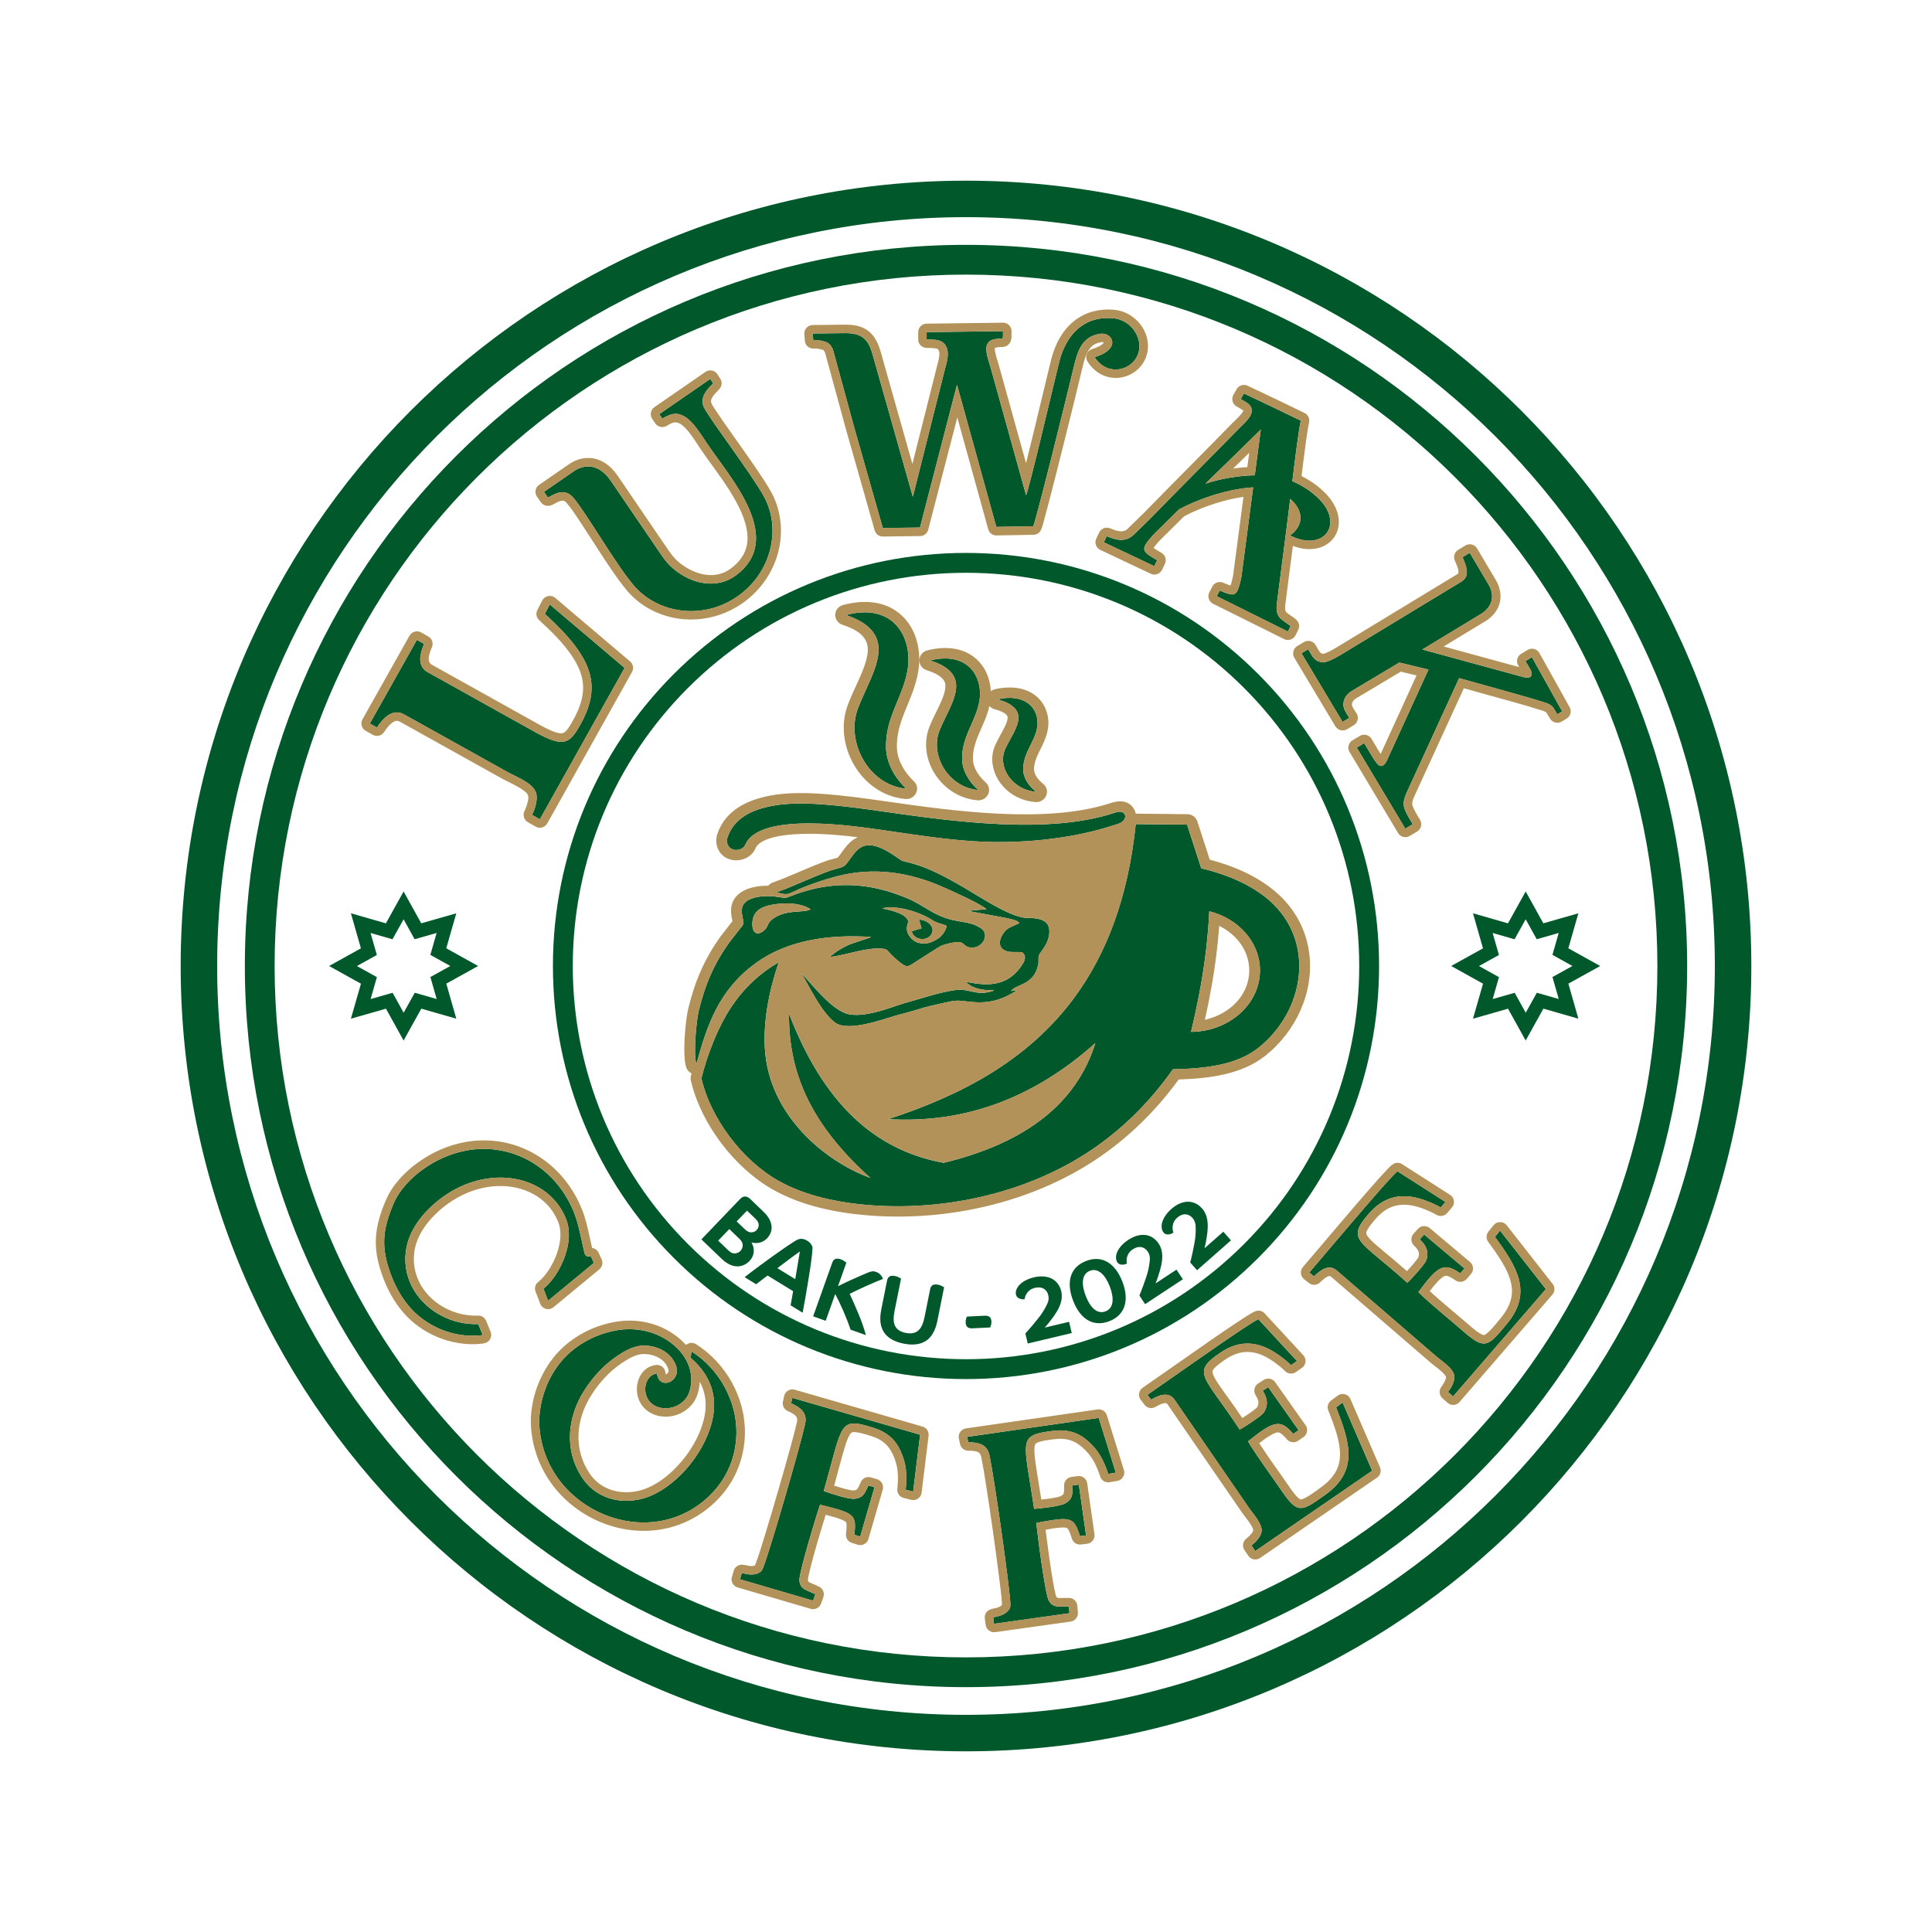
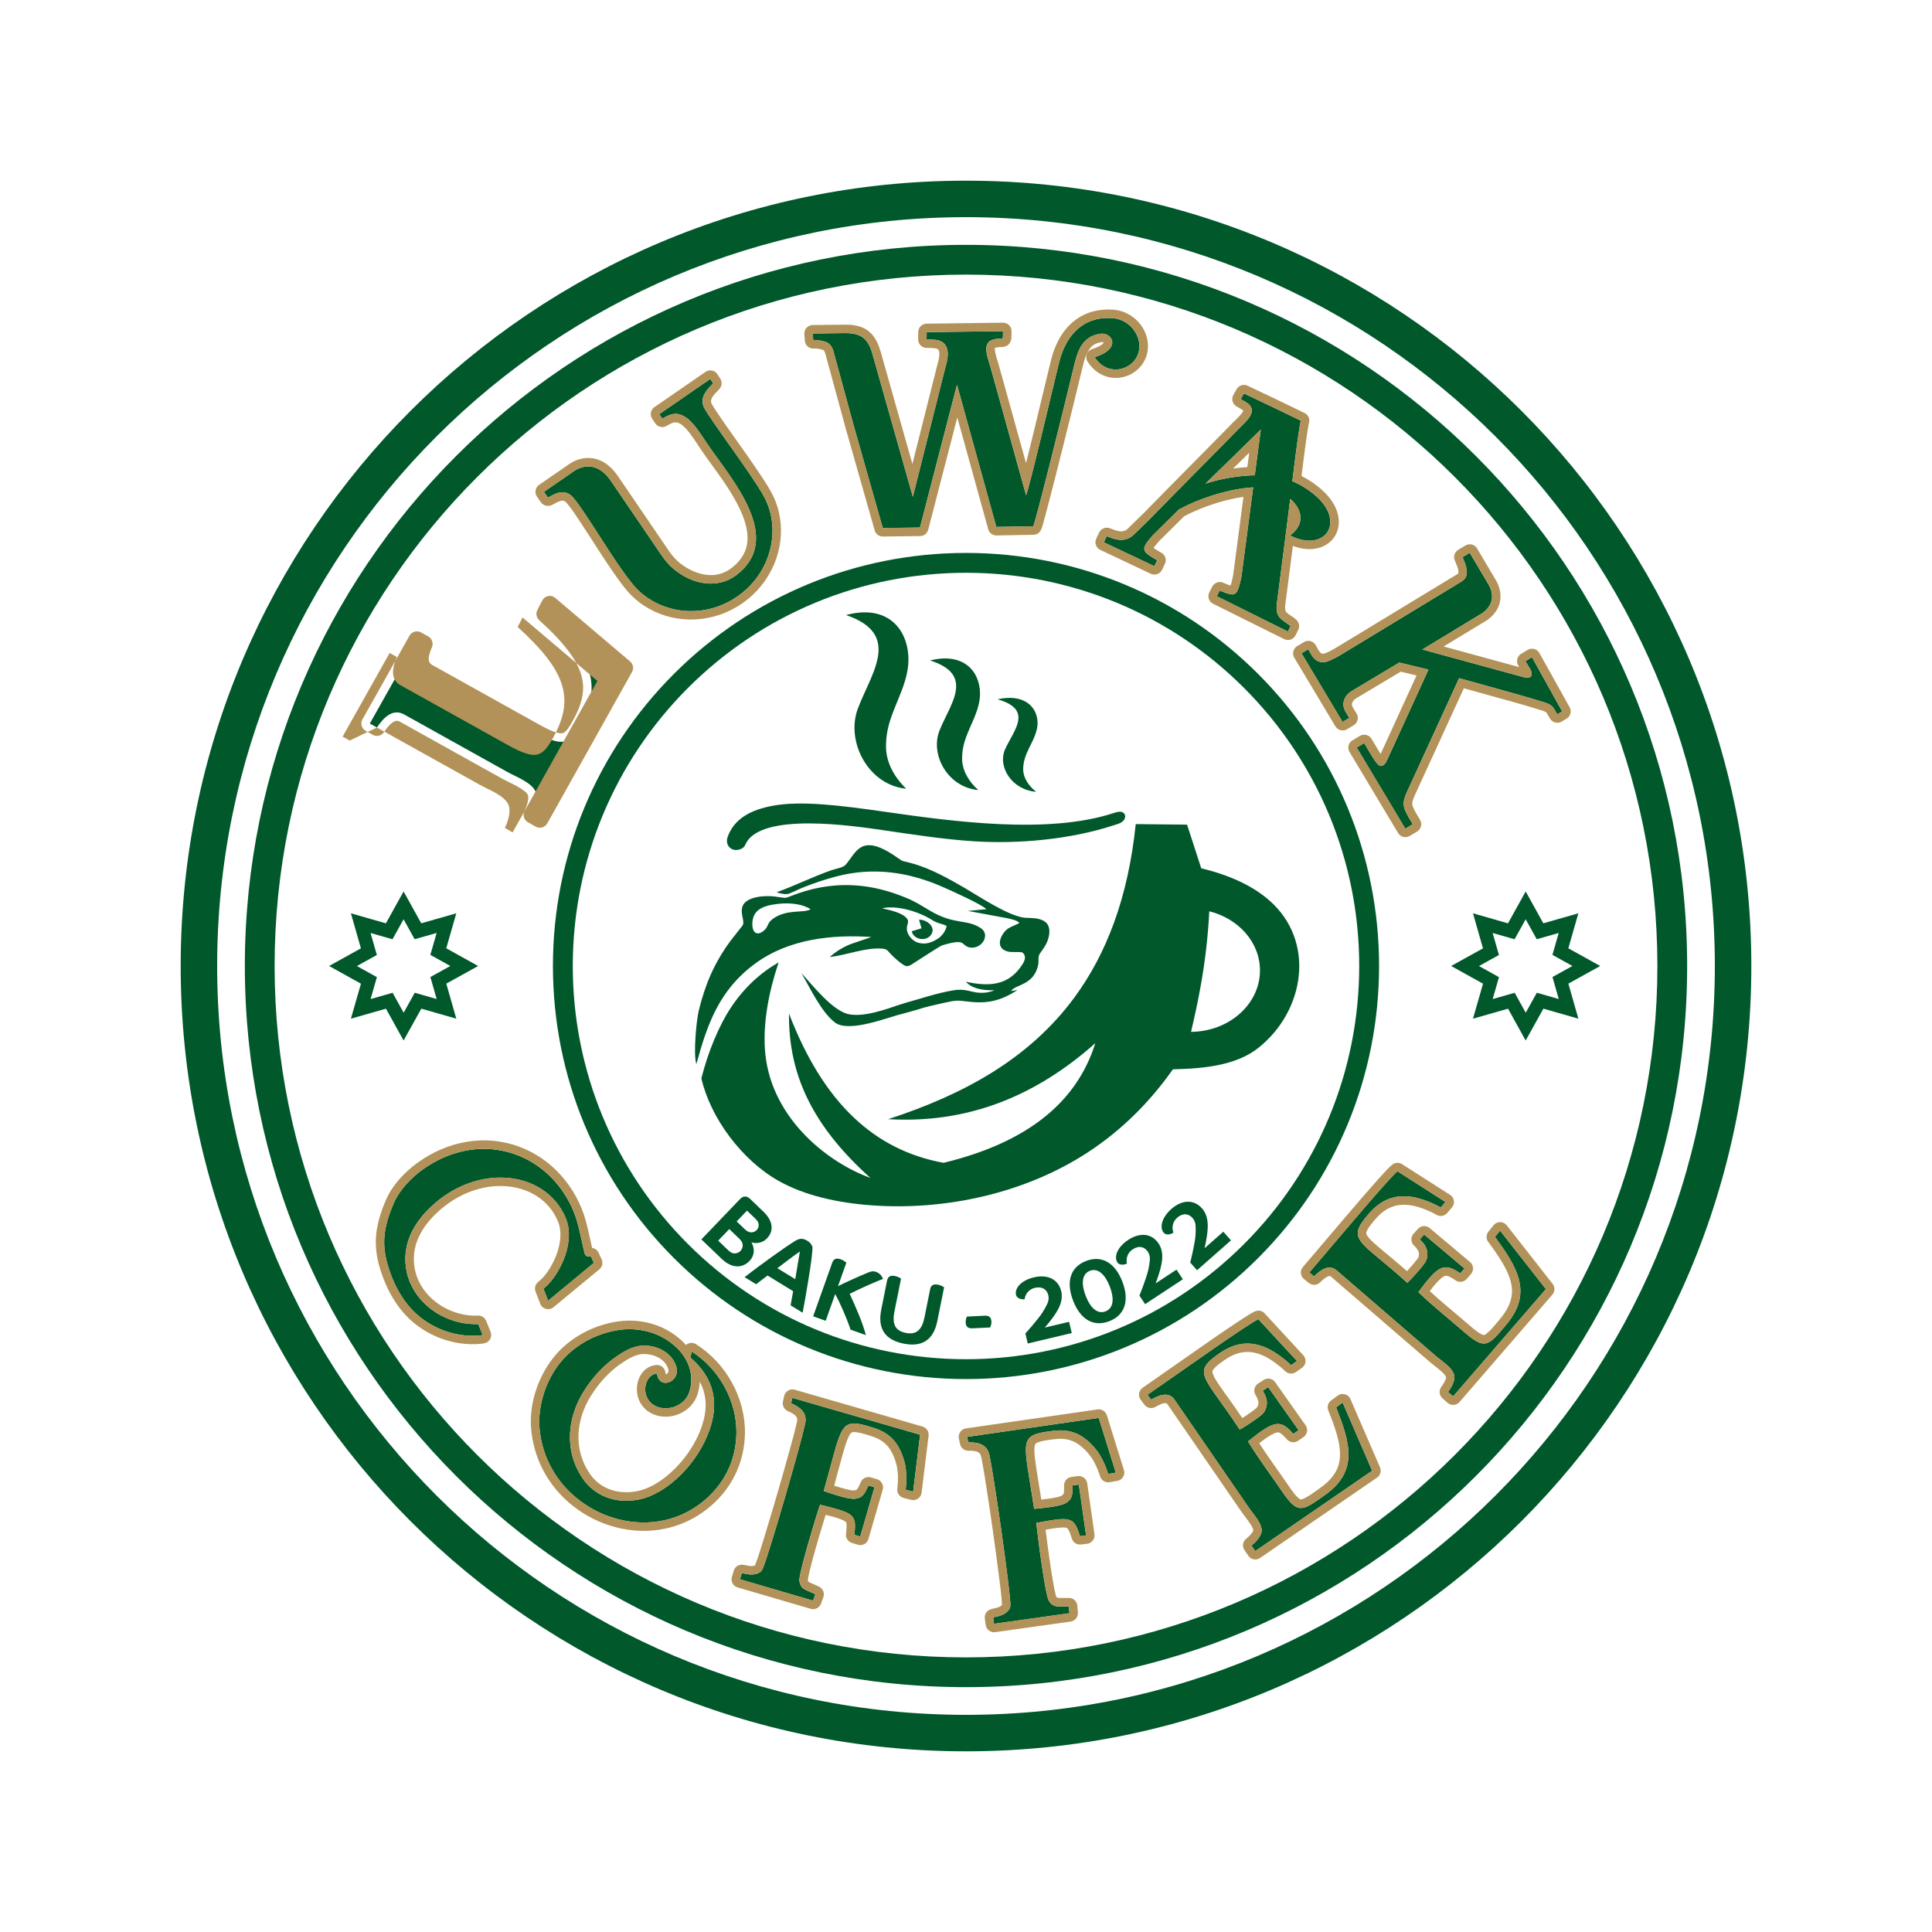
<svg xmlns="http://www.w3.org/2000/svg" id="Layer_1" viewBox="0 0 1080 1080">
  <defs>
    <style>
      .cls-1, .cls-2 {
        fill: #00582b;
      }

      .cls-3 {
        fill: #b29258;
      }

      .cls-3, .cls-2 {
        fill-rule: evenodd;
      }
    </style>
  </defs>
  <path class="cls-2" d="M226.79,700.06c-.84,7.56.79,14.97,4.83,21.52,7.5,12.16,21.7,18.98,35.15,18.61l.57-.02,2.48,6.1-.95.18c-15.24,1.7-31.08-5.03-40.6-16.65-4.15-5.06-7.3-10.82-9.62-16.96-5.89-15.56-4.84-25.44,1.4-40.1,3.19-7.5,9.54-14.06,15.88-18.72,7.59-5.57,16.64-9.59,25.94-11.09,14.06-2.26,28.38,1.05,40.21,9.96,8.95,6.74,15.77,16.29,19.57,27,.97,2.74,1.71,5.68,2.38,8.51.65,2.72,1.24,5.44,1.83,8.17.21.98.43,1.97.66,2.95.1.43.24,1.08.41,1.48.21.49.63,1.01,1.11,1.21.65.26,1.59.15,2.29.13l1.65,3.64-25.59,21.14-2.6-6.76.46-.37c5.2-4.26,9.5-11.71,11.69-18.17,2.19-6.45,3.1-14.03.39-20.65-2.01-4.92-5.01-9.26-8.9-12.81-9-8.21-21.26-10.98-32.7-9.82-13.95,1.41-26.72,8.46-36.37,18.61-5.9,6.22-10.57,13.99-11.56,22.94M396.55,836.19c10.31-9.95,14.92-22.48,15.11-35.01.27-17.81-9.48-35.86-25.12-45.74l-.47,3.64c2.16,1.78,4.23,3.91,6.16,6.41,7.72,9.96,8.63,21.26,4.62,33.21-6.35,18.9-23.59,36.29-39.65,39.52-14.26,2.87-25.42-3.01-31.29-11.5-11.05-15.99-8.47-34.76.4-48.95,5.25-8.4,11.81-15.21,18.92-19.9,5.12-3.38,9.54-5.66,14.74-5.67,8.16-.02,15.81,4.37,18.09,11.75,1.13,3.65-.54,6.67-2.88,8.13-3.05,1.9-7.26,1.15-7.94-4.31-5.52.6-8.13,7.89-5.56,13.4,2.95,6.34,10.95,7.35,16.57,4.71,3.32-1.55,6.05-4.34,7.15-7.93,4.19-13.65-4.83-25.72-17.27-31.47-6.88-3.18-15.05-4.1-22.05-3.05-11.21,1.68-21.58,6.74-29.38,14.41-11.67,11.47-16.09,28.28-15.13,40.21,3.75,46.57,61.48,70.51,94.98,38.16ZM641.43,779.68l2.06,2.74c4.18-2.46,9.79-4.76,13.05-.01l41.55,60.38c2.61,3.81,7.7,9.01,7.14,13.42-.36,2.82-3.51,6.09-5.68,7.71l2.12,3.14,3.44-2.35,61.94-42.55-16.51-38.14-3.64,2.7c7.49,19.07,12.84,35.33-5.87,48.72-13.34,9.55-15.5,11.21-24.47-1.93-6.14-9-13.31-18.57-18.92-27.76,14.68-11.86,18.17-12.43,25.31-4.2l2.99-2.05-17-24.07-3.07,2c1.15,1.89,2.22,3.89,2.32,6.67.06,1.64-.68,4.35-2.07,5.93-1.82,2.07-10.44,7.74-13.14,9.1-19.76-30.23-27.6-31.58-10.73-42.99,9.69-6.55,18.38-6.18,26.6-2.24,4.16,1.99,9.71,6.11,12.85,9.25l3.34-2.32-21.6-23.39c-5.36,2.43-38.09,25.59-47.27,31.97l-14.74,10.29ZM731.9,711.36l2.68,2.13c3.43-3.44,8.27-7.08,12.62-3.32l55.48,47.89c3.49,3.02,9.73,6.77,10.3,11.17.37,2.82-1.85,6.78-3.54,8.89l2.85,2.5,2.73-3.15,49.14-56.85-25.63-32.72-2.83,3.53c12.08,16.55,21.36,30.93,6.66,48.62-10.49,12.62-12.16,14.77-24.16,4.33-8.22-7.15-17.58-14.6-25.33-22.07,11.2-15.19,14.43-16.63,23.42-10.48l2.37-2.74-22.54-18.98-2.46,2.71c1.59,1.54,3.13,3.2,3.93,5.86.47,1.57.44,4.38-.5,6.26-1.23,2.46-8.14,10.13-10.41,12.13-26.77-24.24-34.7-23.56-21.26-38.87,7.72-8.79,16.21-10.63,25.17-8.9,4.52.87,10.94,3.45,14.77,5.69l2.65-3.09-26.82-17.15c-4.57,3.71-30.37,34.4-37.64,42.9l-11.65,13.69ZM506.27,832.75l4.18,1.07,3.89-31.82-71.42-20.59-.67,3.06c4.1,1.79,9.32,4.71,7.83,11.43-3.05,13.67-19.13,68.96-23.31,80.03-.73,1.92-1.25,2.81-3.32,3.65-3.63,1.48-8.1-.28-8.77-.18l-1.03,3.44,40.85,11.95,1.28-3.58c-5.43-2.65-8.21-2.62-8.91-7.5-.56-3.88,10.03-38.37,11.55-42.57,19.01,4.75,20.52,5.24,19.15,16.8l3.28,1.03,8-27.58-3.4-1c-1.95,3.95-2.5,6.8-7.59,7.43-3.51.43-13.63-3-17.37-4.33,10.83-38.2,8.22-41.44,27.89-35.29,9.91,3.1,13.79,9.3,16.01,15.26,1.36,3.65,1.99,6.42,2.2,10.4.15,2.89,0,6.16-.32,8.86ZM619.48,823.96l4.25-.74-9.53-30.6-73.57,10.61.65,3.07c4.48-.06,10.44.46,11.83,7.2,2.85,13.71,10.92,70.73,11.67,82.53.13,2.05.01,3.08-1.52,4.69-2.7,2.84-7.5,3.07-8.07,3.44l.47,3.56,42.15-5.91-.3-3.79c-6.04-.19-8.56.99-11.2-3.17-2.11-3.31-6.64-39.11-6.98-43.55,19.28-3.49,20.86-3.67,24.37,7.43l3.42-.41-4.05-28.43-3.51.49c-.15,4.4.52,7.22-3.87,9.89-3.02,1.84-13.66,2.88-17.61,3.2-5.84-39.27-9.55-41.15,10.91-43.64,10.31-1.25,16.4,2.81,20.87,7.32,2.74,2.77,4.46,5.03,6.28,8.58,1.32,2.57,2.53,5.62,3.35,8.21Z" />
  <path class="cls-2" d="M642.33,290.56c16.67-17.09,33.58-33.93,50.23-50.99,3.18-3.26,9.12-7.96,6.61-12.26-1.13-1.93-3.71-3.08-5.6-4.2l1.8-3.17c10.65,4.99,21.2,10.05,31.77,15.2-1.28,6.1-3.07,20.35-4.71,33.87,4.74,1.93,9.91,5.15,14.01,8.99,15.67,14.69,3.66,31.03-15.33,21.32,8.54-6.13,7-14.61.12-20.39-.72,5.94-1.36,11.22-1.86,14.91l-5.68,44.19c-.33,3.5.38,5.56,1.5,7,1.46,1.87,5.19,3.91,6.24,4.98l-1.5,3.04-39.75-19.76,1.65-3.2c1.75.75,3.17,1.37,5.02,1.87,3.65.97,5.07.43,7.08-9.42l6.59-50.07c-.46.02-.91.04-1.38.08-14.19,1.1-30.18,6.84-40.09,12.22l-14.57,14.41c-6.93,7.94-6.69,8.77,2.39,14.01l-1.6,3.32-28.23-13.35,1.62-3.39c1.98.52,9.05,4.65,14.81-.59l8.84-8.6ZM704.79,240.13l-3.37,25.57c-9.46.15-19.34,1.98-27.58,4.66,9.95-9.68,20.08-19.53,30.95-30.23ZM577.57,294.22c1.28-2.13,17.95-69.22,22.73-89.28,2.09-8.78,4.56-16.83,14.67-18.34,4.92-.74,8.55,3.7,5.87,7.65-1.41,2.08-4.43,4.08-8.95,5.38,5.91,9.34,16.68,8.38,21.92,2.31,7.63-8.84.38-23.07-11.63-24.06-16.49-1.35-26.25,9.4-30.03,24.28-.55,2.14-1.07,4.47-1.72,7.04-1.48,5.91-15.22,64.34-16.85,67.64l-19.87-71.55c-.9-3.22-3.35-9.38-1.91-12.69,1.46-3.35,5.49-3.13,8.58-3.38.38-.03.22-2.03.31-4.09l-42.69.54-.03,4.08c2.92.18,6.63-.18,9.03,1.64,4.89,3.71,2.08,11.58,1.33,14.53l-18.05,71.78-22.34-79.01c-2.31-8.63-5.73-12.56-15.42-12.46l-18.19.19.26,3.68c.66-.13,3.98.06,6.61.89,1.93.61,3.76,2.05,4.72,5.51l11.53,42.28,16.03,56.39,20.79-.26,20.69-79.83,21.98,79.48,20.64-.37ZM731.32,362.99c2.25,3.76,3.53,7.24,8.68,7.19,1.41-.01,5-1.41,9.24-3.99l67.55-40.99c2.65-1.61,3.07-3.35,3.17-4.97.19-3.27-1.7-6.91-2.4-8.79l4.04-2.43,10.52,17.76c.69,1.17,3,5.35,1.37,9.94-.71,2-2.16,4.07-4.8,6l-33.58,20.36,56.4,15.4c3.56.97,5.96-.12,4.04-4.17l-2.83-4.73,3.65-2.19,16.9,30.29-2.74,1.64-2.26-3.78c-1.85-2.18-4.15-2.6-6.83-3.46-6.81-2.16-18.74-5.43-28.21-8.07l-17.58-4.9-29.06,63.4c-.73,1.59-1.52,3.51-1.8,5.24-.2,1.29-.17,2.58.19,3.83.29.99.79,2.05,1.24,2.98.66,1.38,1.42,2.71,2.2,4.02l1.3,2.17-4.16,2.49-27.14-45.33,4.16-2.49,3.98,6.64c.9,1.5,2.77,4.61,4.18,5.66.82.61,1.61.61,2.48.09.88-.53,1.58-1.67,2.01-2.58l.11-.24,23.17-50.67-16.28-3.93-26.66,15.93c-2.14,1.28-3.56,3.15-4.18,5.01-1.39,4.19.85,6.57,2.89,9.98-1.26.76-2.49,1.49-3.77,2.26-7.65-12.78-15.32-25.58-22.97-38.36l3.77-2.26ZM375.96,317.53c-2.04-1.76-4.03-4.04-6.6-7.81l-27.8-40.8c-3.15-4.57-6.36-6.78-9.3-7.67-5.1-1.53-9.5.79-11.26,2.01l-16.94,11.7,2.14,3.07c.53.76,8.21-6.87,14.17.07,7.37,8.59,23.05,36.17,33.48,48.7,13.5,16.22,38.66,20.05,58.01,6.87,19.44-13.24,25.11-38.09,15.13-56.24-6.92-12.59-30.57-43.54-33.54-49.86-1.11-2.47-.8-4.75.07-6.71,1.54-3.47,4.85-5.93,5.14-6.62l-1.59-2.43-28.55,19.71,1.72,2.52c4.27-2.5,7.63-4,12.49-1.14,4.86,2.86,8.79,9.55,13.05,15.8,13.05,19.15,43.21,52.47,15.53,73-9.78,7.26-23.81,5.77-35.33-4.16ZM210.69,406.69c3.38-5.03,8.62-10.98,15.22-7.31l57.43,32c5.31,2.98,14.38,6.17,16.29,11.71,1.22,3.55-.59,9.26-2.21,12.44l4.35,2.47,2.7-4.79,44.68-79.84-41.83-35.5-2.73,5.32c27.83,25.31,32.26,40.89,18.76,63.75-5.45,9.23-9.32,10.37-23.57,2.64l-61.25-34.14c-5.5-3.65-3.67-10.41-1.45-15.47l-4.04-2.27-26.3,46.76h0s3.96,2.23,3.96,2.23Z" />
  <path class="cls-2" d="M852.86,513.89l-6.21,11.17-12.25-3.51,3.51,12.29-11.15,6.18,11.17,6.21-3.51,12.25,12.29-3.51,6.18,11.15,6.21-11.17,12.25,3.51-3.51-12.29,11.15-6.18-11.17-6.21,3.51-12.25-12.29,3.51-6.18-11.15ZM852.87,498.34l9.86,17.79,19.59-5.59-5.61,19.56,17.81,9.9-17.79,9.86,5.59,19.59-19.56-5.61-9.9,17.81-9.86-17.79-19.59,5.59,5.61-19.56-17.81-9.9,17.79-9.86-5.59-19.59,19.56,5.61,9.9-17.81Z" />
  <path class="cls-2" d="M225.62,498.34l9.86,17.79,19.59-5.59-5.61,19.56,17.81,9.9-17.79,9.86,5.59,19.59-19.56-5.61-9.9,17.81-9.86-17.79-19.59,5.59,5.61-19.56-17.81-9.9,17.79-9.86-5.59-19.59,19.56,5.61,9.9-17.81ZM225.61,513.89l-6.21,11.17-12.25-3.51,3.51,12.29-11.15,6.18,11.17,6.21-3.51,12.25,12.29-3.51,6.18,11.15,6.21-11.17,12.25,3.51-3.51-12.29,11.15-6.18-11.17-6.21,3.51-12.25-12.29,3.51-6.18-11.15Z" />
  <path class="cls-2" d="M540,320.19c-58.5,0-114.07,23.02-155.43,64.38-41.36,41.36-64.38,96.94-64.38,155.43s23.02,114.07,64.38,155.43c41.36,41.36,96.94,64.38,155.43,64.38s114.07-23.02,155.43-64.38c41.36-41.36,64.38-96.94,64.38-155.43s-23.02-114.07-64.38-155.43c-41.36-41.36-96.94-64.38-155.43-64.38M540,309.09c61.45,0,119.84,24.19,163.28,67.63,43.44,43.44,67.63,101.83,67.63,163.28s-24.19,119.84-67.63,163.28c-43.44,43.44-101.83,67.63-163.28,67.63s-119.84-24.19-163.28-67.63c-43.44-43.44-67.63-101.83-67.63-163.28s24.19-119.84,67.63-163.28c43.44-43.44,101.83-67.63,163.28-67.63Z" />
  <path class="cls-2" d="M540,153.51c-213.47,0-386.49,173.02-386.49,386.49s173.02,386.49,386.49,386.49,386.49-173.02,386.49-386.49-173.02-386.49-386.49-386.49M540,136.87c-222.66,0-403.13,180.48-403.13,403.13s180.47,403.13,403.13,403.13,403.13-180.47,403.13-403.13-180.47-403.13-403.13-403.13Z" />
  <path class="cls-2" d="M540,121.39c-231.2,0-418.61,187.41-418.61,418.61s187.41,418.61,418.61,418.61,418.61-187.41,418.61-418.61S771.2,121.39,540,121.39M540,101c242.46,0,439,196.54,439,439s-196.54,439-439,439S101,782.46,101,540,297.54,101,540,101Z" />
  <path class="cls-3" d="M330.96,697.6c1.62.2,3,1.21,3.7,2.75l1.65,3.64c.89,1.97.37,4.23-1.3,5.6l-25.59,21.14c-1.2.99-2.71,1.33-4.22.93-1.51-.4-2.66-1.42-3.22-2.88l-2.6-6.76c-.74-1.93-.18-4.05,1.42-5.36l.46-.37c4.55-3.73,8.34-10.5,10.21-16.03,1.84-5.42,2.71-11.9.49-17.34-1.73-4.24-4.32-8.01-7.71-11.1-2.46-2.24-5.26-4.05-8.28-5.43-6.43-2.94-13.75-3.89-20.75-3.18-12.86,1.3-24.58,7.87-33.41,17.16-5.29,5.58-9.42,12.44-10.28,20.2-.72,6.52.71,12.93,4.15,18.51,6.42,10.41,18.84,16.69,30.99,16.36l.57-.02c2-.06,3.76,1.1,4.52,2.95l2.48,6.1c.55,1.35.47,2.77-.23,4.05-.7,1.28-1.85,2.11-3.29,2.38l-.95.18c-.11.02-.23.04-.34.05-16.7,1.87-34.16-5.38-44.79-18.36-4.48-5.47-7.89-11.69-10.39-18.29-2.68-7.08-4.46-14.26-4.15-21.88.31-7.61,2.66-14.8,5.62-21.75,3.51-8.24,10.28-15.43,17.44-20.68,8.2-6.02,17.93-10.33,27.99-11.95,15.61-2.51,31.18,1.33,43.81,10.85,9.76,7.35,17.1,17.7,21.19,29.19,1.04,2.94,1.8,5.96,2.53,8.99.66,2.75,1.25,5.5,1.85,8.26.15.69.3,1.39.46,2.08M226.82,700.03c-.84,7.56.79,14.97,4.83,21.52,7.5,12.16,21.7,18.98,35.15,18.61h.57s2.48,6.09,2.48,6.09l-.95.18c-15.24,1.7-31.08-5.03-40.6-16.65-4.15-5.06-7.3-10.82-9.62-16.96-5.89-15.56-4.84-25.44,1.4-40.1,3.19-7.5,9.54-14.06,15.88-18.72,7.59-5.58,16.64-9.59,25.94-11.09,14.06-2.26,28.38,1.05,40.21,9.96,8.95,6.74,15.77,16.29,19.57,27,.97,2.74,1.71,5.68,2.38,8.51.65,2.72,1.24,5.44,1.83,8.17.21.98.43,1.97.66,2.95.1.43.24,1.08.41,1.48.21.49.62,1.01,1.11,1.21.65.26,1.59.15,2.29.13l1.65,3.64-25.59,21.14-2.6-6.76.46-.37c5.2-4.26,9.5-11.71,11.7-18.17,2.19-6.45,3.1-14.03.39-20.65-2.01-4.92-5.01-9.26-8.9-12.81-9-8.21-21.26-10.98-32.7-9.82-13.95,1.41-26.72,8.45-36.37,18.61-5.9,6.22-10.57,13.99-11.56,22.94ZM396.57,836.17c10.31-9.95,14.92-22.48,15.11-35.01.27-17.81-9.48-35.86-25.12-45.74l-.47,3.64c2.16,1.78,4.23,3.91,6.16,6.41,7.72,9.96,8.63,21.26,4.62,33.21-6.35,18.9-23.59,36.29-39.65,39.52-14.26,2.87-25.42-3.01-31.29-11.5-11.05-15.99-8.47-34.76.4-48.95,5.25-8.4,11.81-15.21,18.92-19.9,5.12-3.38,9.54-5.66,14.74-5.67,8.16-.02,15.81,4.37,18.09,11.75,1.13,3.65-.54,6.67-2.88,8.13-3.05,1.9-7.26,1.15-7.94-4.31-5.52.6-8.13,7.89-5.56,13.4,2.95,6.34,10.95,7.35,16.57,4.71,3.32-1.55,6.05-4.34,7.15-7.93,4.18-13.65-4.83-25.72-17.27-31.47-6.88-3.18-15.05-4.1-22.05-3.05-11.21,1.68-21.58,6.74-29.38,14.41-11.67,11.47-16.09,28.28-15.13,40.21,3.75,46.57,61.48,70.51,94.98,38.16ZM641.46,779.66l2.06,2.74c4.19-2.46,9.79-4.76,13.05-.02l41.55,60.38c2.61,3.81,7.7,9.01,7.14,13.42-.36,2.82-3.51,6.09-5.68,7.71l2.12,3.14,3.44-2.35,61.94-42.55-16.51-38.14-3.64,2.7c7.49,19.07,12.83,35.33-5.87,48.72-13.34,9.55-15.5,11.21-24.47-1.93-6.14-9-13.31-18.57-18.92-27.76,14.68-11.86,18.17-12.43,25.31-4.2l2.99-2.05-17-24.07-3.07,2c1.15,1.89,2.22,3.89,2.32,6.67.06,1.64-.68,4.35-2.07,5.93-1.82,2.07-10.44,7.74-13.14,9.1-19.76-30.23-27.6-31.58-10.73-42.99,9.69-6.55,18.38-6.18,26.6-2.24,4.16,1.99,9.71,6.11,12.85,9.25l3.35-2.32-21.6-23.39c-5.36,2.43-38.09,25.59-47.27,31.97l-14.74,10.29ZM731.93,711.34l2.68,2.13c3.43-3.44,8.27-7.08,12.62-3.32l55.48,47.89c3.49,3.02,9.73,6.77,10.3,11.17.37,2.82-1.85,6.78-3.54,8.89l2.85,2.5,2.73-3.15,49.14-56.85-25.63-32.72-2.83,3.53c12.08,16.55,21.36,30.93,6.66,48.62-10.49,12.62-12.15,14.77-24.16,4.33-8.22-7.15-17.58-14.6-25.33-22.07,11.2-15.19,14.43-16.63,23.42-10.48l2.37-2.74-22.54-18.98-2.46,2.71c1.59,1.54,3.13,3.2,3.93,5.86.47,1.57.44,4.38-.5,6.26-1.23,2.46-8.14,10.13-10.41,12.13-26.77-24.24-34.7-23.56-21.26-38.87,7.72-8.79,16.21-10.63,25.17-8.9,4.52.87,10.94,3.45,14.77,5.69l2.65-3.09-26.82-17.15c-4.57,3.71-30.37,34.4-37.64,42.9l-11.65,13.69ZM506.3,832.72l4.18,1.07,3.9-31.82-71.42-20.59-.67,3.06c4.1,1.79,9.32,4.71,7.83,11.43-3.05,13.67-19.13,68.96-23.31,80.03-.73,1.93-1.25,2.81-3.32,3.65-3.63,1.48-8.1-.28-8.77-.18l-1.03,3.44,40.85,11.95,1.28-3.58c-5.43-2.65-8.21-2.62-8.91-7.5-.56-3.88,10.04-38.37,11.55-42.57,19.01,4.75,20.52,5.24,19.15,16.8l3.28,1.03,8-27.58-3.4-1c-1.95,3.95-2.5,6.8-7.59,7.43-3.51.43-13.63-3-17.37-4.33,10.83-38.2,8.22-41.44,27.89-35.29,9.91,3.1,13.79,9.3,16.01,15.26,1.36,3.65,1.99,6.42,2.2,10.4.15,2.89,0,6.16-.32,8.86ZM619.5,823.93l4.25-.74-9.53-30.6-73.57,10.61.65,3.07c4.48-.06,10.44.46,11.84,7.2,2.85,13.71,10.92,70.73,11.66,82.53.13,2.05.02,3.08-1.52,4.69-2.7,2.84-7.5,3.07-8.07,3.44l.47,3.56,42.16-5.91-.3-3.79c-6.04-.19-8.56.99-11.2-3.17-2.11-3.31-6.64-39.1-6.98-43.55,19.28-3.49,20.86-3.67,24.37,7.43l3.42-.41-4.05-28.43-3.51.49c-.15,4.4.52,7.22-3.87,9.89-3.02,1.84-13.66,2.88-17.61,3.2-5.84-39.27-9.55-41.15,10.91-43.64,10.31-1.25,16.4,2.81,20.87,7.32,2.74,2.77,4.46,5.03,6.28,8.58,1.32,2.57,2.53,5.62,3.35,8.21ZM383.45,751.85c.33-.29.71-.52,1.11-.71,1.5-.7,3.15-.6,4.54.28,16.71,10.55,27.62,29.98,27.32,49.81-.22,14.7-5.98,28.13-16.56,38.34-11.91,11.49-27.5,17.15-44,16.06-14.54-.96-28.57-7.1-39.28-16.96-11.49-10.58-18.46-24.72-19.71-40.3-1.25-15.59,5.4-33.02,16.53-43.97,8.66-8.51,20.02-13.92,32-15.72,8.18-1.22,17.22-.04,24.74,3.44,4.98,2.3,9.64,5.6,13.3,9.71ZM703.91,806.75c5.26,8.19,11.1,16,16.59,24.04.97,1.42,1.94,2.82,3.02,4.16.63.78,2.58,3.11,3.6,3.24,1.17.16,4.75-2.14,5.74-2.79,1.87-1.23,3.63-2.56,5.44-3.86,5.09-3.64,9.24-8.19,10.42-14.53.95-5.12-.18-10.89-1.62-15.82-1.27-4.36-2.93-8.57-4.59-12.79-.79-2.01-.15-4.24,1.59-5.53l3.64-2.7c1.19-.89,2.61-1.16,4.05-.77,1.43.38,2.53,1.33,3.12,2.69l16.51,38.14c.91,2.09.22,4.49-1.66,5.78l-61.94,42.56-3.44,2.35c-1.07.73-2.29.99-3.56.74-1.28-.24-2.31-.92-3.04-2l-2.12-3.14c-1.42-2.1-.94-4.93,1.09-6.45.98-.73,3.65-3.29,3.81-4.51.25-1.98-5.1-8.33-6.34-10.13l-41.55-60.38c-.2-.29-.44-.58-.79-.66-1.54-.37-4.65,1.31-5.96,2.08-2.08,1.22-4.74.69-6.19-1.24l-2.06-2.74c-.79-1.06-1.1-2.28-.89-3.59.21-1.31.88-2.38,1.96-3.13l14.74-10.29c7.5-5.24,14.99-10.51,22.52-15.72,5.13-3.54,10.26-7.07,15.46-10.51,1.97-1.3,3.94-2.6,5.94-3.84,1.33-.83,2.68-1.68,4.11-2.33,1.88-.85,4.03-.42,5.43,1.1l21.6,23.39c.95,1.03,1.38,2.33,1.23,3.73-.15,1.4-.85,2.57-2.01,3.37l-3.34,2.32c-1.89,1.31-4.42,1.09-6.05-.54-1.66-1.66-3.56-3.2-5.46-4.58-1.89-1.38-3.98-2.73-6.09-3.75-7.88-3.78-14.72-2.96-21.91,1.89-1.64,1.11-6.81,4.59-7.13,6.56-.17,1.07.96,3.21,1.48,4.13.75,1.34,1.6,2.59,2.47,3.86,2.08,3.05,4.26,6.02,6.4,9.02,2.15,3.02,4.27,6.06,6.34,9.14.87-.57,1.73-1.15,2.6-1.73,1.25-.85,2.49-1.71,3.69-2.63.56-.43,1.36-.99,1.82-1.51.44-.5.93-1.97.9-2.64-.06-1.69-.78-2.98-1.64-4.39-1.32-2.17-.67-5.03,1.46-6.42l3.07-2c2.13-1.39,4.99-.84,6.45,1.24l17,24.07c.75,1.06,1.02,2.28.79,3.57-.23,1.29-.9,2.33-1.98,3.07l-2.99,2.05c-1.99,1.37-4.67,1.02-6.25-.8-.97-1.12-3.13-3.58-4.62-3.87-1.81-.36-6.05,2.5-7.49,3.51-1.15.81-2.28,1.65-3.38,2.51ZM786.53,710.56c.7-.77,1.39-1.55,2.07-2.33,1-1.13,1.98-2.29,2.91-3.47.44-.56,1.06-1.3,1.38-1.92.3-.6.4-2.14.2-2.78-.49-1.62-1.51-2.68-2.69-3.83-1.83-1.78-1.92-4.69-.21-6.58l2.46-2.72c1.7-1.88,4.62-2.07,6.56-.44l22.54,18.98c1,.84,1.57,1.95,1.67,3.25.1,1.3-.29,2.48-1.14,3.47l-2.37,2.74c-1.58,1.83-4.26,2.17-6.25.81-1.22-.84-3.94-2.67-5.45-2.58-2.34.14-7,5.96-8.99,8.58,7.17,6.59,14.79,12.67,22.13,19.06,1.3,1.13,2.59,2.24,3.97,3.26.8.59,3.28,2.35,4.3,2.23,1.17-.14,4.05-3.27,4.85-4.16,1.5-1.67,2.86-3.39,4.29-5.11,3.99-4.8,6.86-10.29,6.4-16.69-.65-9.07-8.02-18.95-13.24-26.11-1.28-1.75-1.22-4.07.13-5.75l2.83-3.53c.93-1.16,2.24-1.78,3.72-1.77,1.49,0,2.78.65,3.7,1.81l25.63,32.72c1.41,1.79,1.35,4.29-.15,6.02l-49.15,56.85-2.73,3.15c-.85.98-1.96,1.53-3.25,1.62-1.3.09-2.47-.31-3.44-1.16l-2.85-2.5c-1.89-1.66-2.15-4.55-.58-6.51.76-.96,2.7-4.11,2.54-5.33-.26-1.98-7.04-6.77-8.7-8.2l-55.48-47.89c-.27-.23-.57-.45-.93-.44-1.58.03-4.16,2.44-5.24,3.52-1.7,1.71-4.41,1.87-6.3.36l-2.68-2.13c-1.04-.82-1.64-1.93-1.77-3.25-.13-1.31.25-2.52,1.11-3.53l11.65-13.69c5.93-6.97,11.84-13.97,17.81-20.91,4.06-4.73,8.14-9.44,12.29-14.09,1.57-1.76,3.15-3.51,4.78-5.22,1.08-1.14,2.17-2.3,3.38-3.29,1.6-1.3,3.8-1.42,5.53-.31l26.82,17.15c1.19.76,1.93,1.9,2.13,3.3.21,1.39-.17,2.7-1.09,3.77l-2.65,3.09c-1.5,1.75-4,2.17-5.99,1.01-2.02-1.19-4.25-2.19-6.44-3.05-2.18-.85-4.54-1.64-6.84-2.08-8.61-1.66-14.98.84-20.71,7.38-1.3,1.49-5.43,6.17-5.24,8.15.18,1.85,4.43,5.51,5.84,6.73,2.78,2.42,5.65,4.74,8.47,7.11,2.84,2.38,5.66,4.79,8.44,7.24ZM461.56,846.78c-.36,1.15-.71,2.31-1.06,3.47-1.35,4.39-2.67,8.79-3.94,13.21-1.24,4.31-2.45,8.63-3.53,12.98-.39,1.58-.77,3.17-1.09,4.77-.12.61-.3,1.39-.33,2.02.04.25.14.75.26.89.27.27,1.09.64,1.45.8,1.52.69,3.06,1.31,4.56,2.04,2.17,1.06,3.19,3.57,2.38,5.85l-1.28,3.58c-.84,2.36-3.38,3.65-5.79,2.95l-40.85-11.95c-1.25-.36-2.21-1.14-2.83-2.29-.62-1.14-.75-2.38-.37-3.62l1.03-3.44c.54-1.78,1.97-3.03,3.81-3.32,1.55-.24,3.16.38,4.69.6.9.13,2.16.23,3.03-.13.1-.04.24-.1.36-.16.11-.23.23-.58.31-.78,1.92-5.08,3.44-10.3,5.04-15.48,2.5-8.13,4.91-16.28,7.29-24.44,2.27-7.82,4.5-15.65,6.66-23.5,1.45-5.3,2.94-10.6,4.14-15.96.27-1.22.24-2.26-.6-3.24-1.06-1.25-3.01-2.17-4.49-2.82-2.08-.9-3.22-3.14-2.74-5.35l.67-3.06c.29-1.32,1.04-2.37,2.2-3.06,1.15-.69,2.44-.85,3.74-.48l71.42,20.59c2.25.65,3.67,2.8,3.39,5.13l-3.9,31.82c-.17,1.39-.87,2.54-2.03,3.34-1.16.79-2.49,1.02-3.84.68l-4.18-1.07c-2.31-.59-3.81-2.77-3.53-5.14.31-2.66.43-5.39.3-8.07-.17-3.27-.76-5.92-1.91-8.99-2.45-6.59-6.26-10.29-12.99-12.39-1.8-.56-3.58-1.14-5.42-1.58-1.15-.28-4.32-.99-5.4-.45-1.57.78-3.21,5.92-3.74,7.57-1.13,3.56-2.08,7.18-3.05,10.78-1.02,3.8-2.04,7.6-3.09,11.4,1.1.36,2.2.7,3.31,1.03,1.55.46,3.13.91,4.72,1.25.77.17,2.21.48,2.99.39.53-.06,1.38-.19,1.76-.61.77-.84,1.63-3.12,2.17-4.22,1.02-2.08,3.35-3.1,5.58-2.45l3.4,1c2.5.73,3.94,3.37,3.22,5.86l-8,27.58c-.37,1.26-1.15,2.23-2.31,2.85-1.16.62-2.4.74-3.66.34l-3.28-1.03c-2.19-.69-3.55-2.8-3.28-5.07.15-1.28.67-5.36.04-6.42-.43-.72-2.44-1.5-3.21-1.79-2.65-.98-5.42-1.71-8.16-2.39ZM584.5,855.14c.15,1.2.31,2.4.46,3.6.57,4.56,1.18,9.11,1.84,13.66.64,4.44,1.31,8.87,2.12,13.29.29,1.6.6,3.2.97,4.79.14.61.29,1.39.53,1.97.14.21.44.63.61.7.35.14,1.25.13,1.65.13,1.67,0,3.33-.07,5-.02,2.42.07,4.38,1.94,4.57,4.35l.31,3.79c.2,2.49-1.59,4.72-4.06,5.07l-42.16,5.91c-1.29.18-2.49-.13-3.52-.92-1.04-.79-1.66-1.86-1.83-3.15l-.47-3.56c-.24-1.84.55-3.58,2.11-4.59,1.32-.86,3.04-.96,4.52-1.38.88-.25,2.07-.68,2.71-1.36.07-.08.18-.19.26-.29.01-.25-.02-.62-.04-.84-.34-5.41-1.1-10.81-1.78-16.19-1.06-8.44-2.22-16.86-3.41-25.28-1.15-8.06-2.33-16.12-3.6-24.16-.85-5.43-1.67-10.87-2.79-16.25-.26-1.23-.7-2.15-1.88-2.71-1.48-.7-3.64-.74-5.25-.72-2.28.03-4.22-1.52-4.7-3.75l-.65-3.07c-.28-1.32-.02-2.59.75-3.69.77-1.11,1.87-1.78,3.21-1.98l73.57-10.61c2.32-.33,4.5,1.04,5.2,3.28l9.53,30.6c.42,1.33.25,2.68-.48,3.87-.73,1.2-1.85,1.96-3.23,2.2l-4.25.74c-2.35.41-4.61-.96-5.33-3.23-.81-2.55-1.82-5.09-3.05-7.48-1.5-2.92-3.13-5.09-5.43-7.41-4.92-4.97-9.97-6.8-16.93-5.95-1.88.23-3.73.44-5.59.79-1.16.22-4.34.88-5.11,1.81-1.11,1.36-.5,6.71-.29,8.44.43,3.71,1.05,7.4,1.65,11.08.63,3.89,1.26,7.77,1.87,11.66,1.15-.13,2.3-.27,3.44-.42,1.61-.22,3.23-.46,4.81-.8.77-.16,2.22-.47,2.88-.88.46-.28,1.18-.74,1.35-1.27.36-1.09.2-3.52.24-4.74.08-2.31,1.78-4.21,4.08-4.53l3.51-.49c2.58-.36,4.98,1.44,5.34,4.02l4.05,28.43c.18,1.3-.13,2.51-.93,3.55-.8,1.04-1.89,1.66-3.19,1.82l-3.42.41c-2.28.27-4.39-1.09-5.08-3.27-.39-1.23-1.59-5.16-2.6-5.87-.69-.48-2.84-.37-3.66-.31-2.82.2-5.64.67-8.42,1.18ZM391.17,772.4c-.11,2.33-.52,4.65-1.21,6.9-1.49,4.85-5.1,8.69-9.67,10.83-8.14,3.82-18.87,1.61-22.88-7-3.62-7.77-.1-19.08,9.34-20.11,2.56-.28,4.89,1.57,5.21,4.12.03.2.12.88.26,1.11.15-.04.39-.18.48-.23.97-.61,1.18-1.66.86-2.71-1.76-5.68-8-8.42-13.56-8.41-4.47,0-8.54,2.51-12.15,4.89-7.1,4.68-13.02,11.27-17.51,18.45-8.49,13.58-9.88,30.21-.52,43.75,6.03,8.72,16.37,11.58,26.46,9.55,11.59-2.33,22.57-12.73,29-22.25,2.95-4.37,5.41-9.13,7.09-14.14,2.9-8.62,3.05-16.99-1.22-24.77Z" />
-   <path class="cls-3" d="M644.82,306.27c.54.41,1.2.81,1.71,1.13.91.57,1.84,1.1,2.76,1.64,2.15,1.24,2.98,3.92,1.9,6.16l-1.6,3.32c-1.13,2.34-3.95,3.33-6.29,2.22l-28.23-13.35c-1.17-.55-2-1.47-2.44-2.69-.43-1.22-.37-2.46.19-3.63l1.62-3.39c.98-2.07,3.26-3.12,5.47-2.54.96.25,1.85.66,2.77,1,.9.33,1.82.62,2.77.77,1.85.3,3.4.03,4.82-1.24l8.72-8.48c16.65-17.07,33.54-33.89,50.2-50.96.43-.44.89-.86,1.33-1.28.7-.68,1.39-1.37,2.06-2.08.46-.49,2.32-2.54,2.46-3.28-.53-.65-3.16-2.01-3.85-2.42-2.22-1.31-2.99-4.18-1.72-6.42l1.8-3.18c1.22-2.15,3.88-3,6.13-1.95,10.65,4.99,21.26,10.08,31.83,15.23,1.96.95,3.01,3.09,2.56,5.23-.85,4.07-1.39,8.22-1.96,12.34-.81,5.89-1.54,11.79-2.26,17.7,4.37,2.19,8.58,5.08,12.13,8.41,3.78,3.54,7,8,8.22,13.11,1.03,4.35.49,8.9-2.08,12.64-2.63,3.83-6.82,5.99-11.37,6.54-3.98.49-8.01-.25-11.75-1.65l-4.29,33.35c-.09,1.05-.15,2.7.53,3.57.37.48,1.19,1.05,1.69,1.42,1.4,1.02,2.99,1.93,4.21,3.17,1.43,1.46,1.76,3.58.86,5.41l-1.5,3.04c-.58,1.16-1.5,1.97-2.73,2.39-1.23.41-2.46.33-3.62-.25l-39.75-19.76c-1.17-.58-1.98-1.52-2.39-2.76-.41-1.24-.31-2.48.29-3.64l1.65-3.2c1.14-2.21,3.79-3.16,6.07-2.18,1.36.58,2.72,1.18,4.15,1.58.27-.72.48-1.55.66-2.22.28-1.11.53-2.22.76-3.34l5.79-43.99c-5.12.73-10.23,1.95-15.16,3.48-6.14,1.9-12.31,4.35-17.99,7.38l-13.96,13.81c-.66.75-1.31,1.51-1.94,2.29-.37.46-.85,1.04-1.22,1.6M642.36,290.53c16.67-17.09,33.58-33.93,50.23-50.99,3.18-3.26,9.12-7.96,6.61-12.26-1.13-1.93-3.71-3.08-5.6-4.2l1.8-3.17c10.65,4.99,21.19,10.05,31.77,15.2-1.28,6.1-3.07,20.35-4.71,33.87,4.74,1.93,9.91,5.15,14.01,8.99,15.67,14.69,3.66,31.03-15.33,21.32,8.54-6.13,7-14.61.12-20.39-.72,5.94-1.36,11.22-1.86,14.91l-5.68,44.19c-.33,3.5.38,5.56,1.5,7,1.46,1.87,5.19,3.91,6.24,4.98l-1.5,3.04-39.75-19.76,1.65-3.2c1.75.75,3.17,1.37,5.02,1.87,3.65.97,5.07.43,7.08-9.42l6.59-50.07c-.46.02-.91.04-1.38.08-14.19,1.1-30.18,6.84-40.09,12.22l-14.57,14.41c-6.93,7.94-6.69,8.77,2.39,14.01l-1.6,3.31-28.23-13.35,1.62-3.39c1.98.52,9.05,4.65,14.81-.59l8.84-8.6ZM704.82,240.11l-3.37,25.57c-9.46.15-19.34,1.98-27.58,4.66,9.95-9.68,20.08-19.53,30.95-30.23ZM577.6,294.19c1.28-2.13,17.95-69.22,22.73-89.28,2.09-8.78,4.56-16.83,14.67-18.34,4.92-.74,8.55,3.7,5.87,7.65-1.41,2.08-4.43,4.08-8.95,5.38,5.91,9.34,16.68,8.38,21.92,2.31,7.63-8.84.38-23.07-11.63-24.06-16.49-1.35-26.25,9.4-30.03,24.28-.55,2.14-1.07,4.47-1.72,7.04-1.48,5.91-15.22,64.34-16.85,67.64l-19.87-71.55c-.9-3.22-3.35-9.38-1.91-12.69,1.46-3.35,5.49-3.13,8.58-3.38.38-.03.22-2.03.31-4.09l-42.69.54-.03,4.08c2.92.18,6.63-.18,9.03,1.64,4.89,3.71,2.08,11.58,1.33,14.53l-18.05,71.78-22.34-79.01c-2.31-8.63-5.73-12.56-15.42-12.46l-18.19.19.26,3.68c.66-.13,3.98.06,6.61.89,1.93.61,3.76,2.05,4.72,5.51l11.53,42.28,16.03,56.39,20.79-.26,20.69-79.83,21.98,79.48,20.64-.37ZM210.71,406.67c3.38-5.03,8.62-10.99,15.22-7.31l57.43,32c5.31,2.98,14.38,6.17,16.29,11.71,1.22,3.55-.59,9.26-2.22,12.44l4.35,2.47,2.7-4.79,44.68-79.84-41.83-35.5-2.73,5.32c27.83,25.31,32.26,40.89,18.76,63.75-5.45,9.23-9.32,10.37-23.57,2.64l-61.25-34.14c-5.5-3.65-3.67-10.41-1.45-15.47l-4.04-2.27-26.3,46.76h0s3.96,2.23,3.96,2.23ZM731.35,362.96c2.25,3.76,3.53,7.25,8.68,7.19,1.41-.01,5-1.41,9.24-3.98l67.55-40.99c2.65-1.61,3.07-3.35,3.17-4.97.19-3.27-1.7-6.91-2.4-8.79l4.04-2.43,10.52,17.76c.69,1.17,3,5.35,1.37,9.94-.71,2-2.16,4.07-4.8,6l-33.58,20.36,56.4,15.4c3.56.97,5.96-.12,4.04-4.17l-2.83-4.73,3.65-2.19,16.9,30.29-2.74,1.64-2.26-3.78c-1.85-2.18-4.15-2.6-6.83-3.46-6.81-2.16-18.74-5.43-28.21-8.07l-17.58-4.9-29.06,63.4c-.73,1.59-1.52,3.51-1.8,5.24-.2,1.29-.17,2.58.19,3.83.29.99.79,2.05,1.24,2.98.66,1.38,1.42,2.71,2.2,4.02l1.3,2.17-4.16,2.49-27.15-45.33,4.16-2.49,3.98,6.64c.9,1.5,2.77,4.61,4.18,5.66.82.61,1.61.61,2.48.09.88-.53,1.58-1.67,2.01-2.58l.11-.24,23.17-50.67-16.27-3.93-26.66,15.93c-2.14,1.28-3.56,3.15-4.18,5.01-1.39,4.2.85,6.57,2.89,9.98-1.26.76-2.49,1.49-3.77,2.26-7.65-12.78-15.32-25.58-22.97-38.36l3.77-2.26ZM375.99,317.5c-2.04-1.76-4.03-4.04-6.6-7.81l-27.8-40.79c-3.15-4.57-6.36-6.78-9.3-7.67-5.1-1.53-9.5.79-11.26,2.01l-16.94,11.7,2.14,3.07c.53.76,8.21-6.87,14.17.07,7.37,8.59,23.05,36.17,33.48,48.7,13.5,16.22,38.66,20.05,58.01,6.87,19.44-13.24,25.11-38.09,15.13-56.24-6.92-12.59-30.57-43.54-33.54-49.86-1.11-2.47-.8-4.75.07-6.71,1.54-3.47,4.85-5.93,5.14-6.62l-1.59-2.43-28.55,19.71,1.72,2.52c4.27-2.5,7.63-4,12.49-1.14,4.86,2.86,8.79,9.55,13.05,15.8,13.05,19.15,43.21,52.47,15.53,73-9.78,7.26-23.81,5.77-35.33-4.16ZM535.13,233.39l-16.25,62.72c-.54,2.09-2.36,3.52-4.53,3.55l-20.79.26c-2.16.03-4.02-1.36-4.61-3.44l-16.03-56.39s0-.03-.01-.05l-11.53-42.28c-.25-.91-.59-1.93-1.58-2.24-1.22-.39-3.27-.76-4.55-.71-1.27.18-2.48-.15-3.5-.93-1.11-.85-1.75-2.03-1.85-3.43l-.26-3.68c-.1-1.34.33-2.56,1.24-3.55.91-.99,2.09-1.51,3.43-1.53l18.19-.19c11.65-.12,17.09,4.97,20.03,15.93l17.51,61.92,13.73-54.59c.52-2.07,2.5-8.01.4-9.6-.94-.71-5.18-.61-6.47-.69-2.51-.16-4.46-2.25-4.44-4.76l.03-4.08c.02-2.57,2.1-4.67,4.68-4.7l42.69-.54c1.34-.02,2.52.48,3.46,1.44.93.96,1.39,2.16,1.33,3.5-.04.91-.02,1.82-.04,2.72-.01.55-.04,1.09-.14,1.63-.41,2.29-2.11,4.07-4.48,4.25-.88.07-1.75.06-2.63.15-.38.04-1.66.2-2,.45-.28.85.48,3.82.71,4.64.44,1.63,1,3.22,1.45,4.84l15.25,54.91c1.43-5.7,2.81-11.41,4.2-17.12,1.74-7.18,3.46-14.36,5.18-21.55.97-4.07,1.92-8.16,2.94-12.22.59-2.35,1.12-4.71,1.72-7.06,2.16-8.5,6.37-16.71,13.51-22.07,6.26-4.7,13.77-6.39,21.5-5.76,10.58.87,19.38,10.12,19.11,20.83-.1,4.11-1.59,7.93-4.28,11.04-.76.89-1.62,1.69-2.54,2.41-3.86,3.01-8.89,4.38-13.74,3.68-5.64-.81-10.21-4.2-13.22-8.96-.82-1.29-.97-2.78-.43-4.21.54-1.43,1.65-2.44,3.12-2.87,1.89-.54,5.21-1.82,6.34-3.49.01-.02.03-.05.05-.08-.27-.2-1.03-.26-1.3-.22-2.39.36-4.45,1.2-6.09,3.03-2.59,2.91-3.79,7.99-4.68,11.72-3.34,14.03-6.83,28.03-10.33,42.02-2.66,10.64-5.34,21.27-8.1,31.89-.95,3.63-1.9,7.26-2.9,10.88-.47,1.7-1.06,4.37-1.94,5.84-.86,1.43-2.3,2.27-3.98,2.3l-20.64.37c-2.18.04-4.07-1.37-4.65-3.47l-17.27-62.44ZM241.04,371.39l61.03,34.02c2,1.08,3.99,2.14,6.09,3.03,1.58.66,5.02,1.98,6.7,1.31,1.69-.67,3.52-3.71,4.42-5.24,1.29-2.19,2.49-4.43,3.52-6.75,2-4.51,3.36-9.4,3.15-14.37-.25-5.98-2.72-11.39-5.97-16.32-4.99-7.56-11.89-14.33-18.57-20.4-1.6-1.45-2.01-3.74-1.03-5.66l2.73-5.32c.68-1.32,1.83-2.19,3.29-2.48,1.45-.29,2.86.07,3.99,1.03l41.83,35.5c1.74,1.47,2.18,3.94,1.07,5.92l-44.68,79.85-2.7,4.79c-.64,1.13-1.61,1.89-2.86,2.24-1.25.35-2.48.19-3.61-.45l-4.35-2.47c-2.2-1.25-3.03-4.01-1.88-6.27.96-1.89,2.66-6.69,1.96-8.75-1.14-3.3-11.01-7.38-14.11-9.12l-57.43-32c-.78-.43-1.56-.68-2.44-.46-2.5.6-5.17,4.23-6.54,6.27-1.37,2.05-4.11,2.7-6.25,1.49l-3.93-2.21c-1.14-.63-1.91-1.6-2.27-2.85-.36-1.25-.21-2.49.43-3.62l26.3-46.76c1.28-2.27,4.17-3.08,6.45-1.81l4.04,2.27c2.13,1.2,3,3.8,2.02,6.03-.45,1.03-.86,2.07-1.18,3.15-.62,2.07-1.26,4.91.8,6.39ZM739.87,365.42c1.63-.24,5.5-2.42,6.95-3.3l67.55-40.99c.64-.39.85-.45.9-1.2.12-2.02-1.4-4.95-2.11-6.85-.8-2.14.03-4.54,1.99-5.72l4.04-2.43c1.11-.67,2.34-.85,3.6-.53,1.26.32,2.25,1.06,2.91,2.18l10.52,17.76c2.48,4.18,3.41,9.28,1.76,13.94-1.21,3.41-3.58,6.13-6.47,8.25-.11.08-.22.15-.34.22l-24.15,14.64,42.23,11.53-.56-.93c-1.33-2.23-.6-5.16,1.63-6.5l3.65-2.19c1.13-.68,2.38-.85,3.66-.51,1.28.34,2.27,1.12,2.91,2.27l16.9,30.29c1.24,2.23.49,5.06-1.7,6.37l-2.74,1.64c-2.23,1.33-5.16.6-6.5-1.63l-2.01-3.35c-1.04-.97-3.15-1.38-4.46-1.8-9.27-2.94-18.68-5.41-28.04-8.02l-13.69-3.81-27.37,59.72c-.55,1.21-1.22,2.7-1.42,4.01-.09.58-.11,1.19.06,1.77.22.76.61,1.53.95,2.25.6,1.25,1.29,2.46,2,3.65l1.3,2.17c1.34,2.23.6,5.16-1.63,6.5l-4.16,2.49c-2.23,1.34-5.16.6-6.49-1.63l-27.15-45.33c-1.34-2.23-.6-5.16,1.63-6.5l4.16-2.49c2.23-1.33,5.16-.6,6.5,1.63l3.98,6.64c.37.61.74,1.23,1.12,1.84l20.07-43.89-8.81-2.12-25,14.94c-.91.54-1.78,1.42-2.12,2.44-.19.57-.27,1.05-.09,1.63.42,1.38,1.79,3.16,2.55,4.43,1.34,2.23.6,5.16-1.63,6.5-1.26.75-2.51,1.5-3.77,2.26-2.23,1.33-5.16.6-6.49-1.63-7.66-12.79-15.32-25.57-22.97-38.36-1.33-2.23-.6-5.16,1.63-6.5l3.77-2.26c2.23-1.33,5.16-.6,6.49,1.63.71,1.19,1.88,3.6,2.89,4.46.44.38,1.01.43,1.57.44ZM397.76,225.56c.56,1.19,1.35,2.34,2.06,3.44,1.35,2.07,2.75,4.11,4.15,6.14,3.78,5.44,7.64,10.83,11.45,16.25,3.04,4.31,6.06,8.64,9,13.02,2.35,3.5,4.68,7.03,6.72,10.72,1.95,3.54,3.39,7.35,4.28,11.3,1.91,8.36,1.42,17.01-1.25,25.15-3.47,10.56-10.46,19.74-19.64,25.99-15.25,10.38-35.29,11.81-51.53,2.8-4.88-2.7-9.22-6.27-12.79-10.56-2.71-3.26-5.18-6.71-7.59-10.19-2.76-3.99-5.42-8.05-8.06-12.12-3.38-5.21-6.71-10.46-10.14-15.65-2.4-3.63-4.81-7.39-7.64-10.69-1.21-1.4-2.27-1.55-3.98-.96-.94.32-1.81.81-2.67,1.29-.48.27-.96.55-1.47.77-2.27,1.02-4.88.56-6.34-1.55l-2.14-3.07c-.74-1.06-1.01-2.28-.78-3.55.23-1.28.9-2.32,1.97-3.05l16.94-11.7c4.44-3.07,10.11-4.21,15.32-2.65,5.06,1.52,8.93,5.26,11.85,9.54l27.8,40.8c1.68,2.46,3.52,4.94,5.78,6.89,8.04,6.93,20.1,10.86,29.41,3.94,4.71-3.49,8.23-7.91,9.16-13.83,1.56-9.95-4.61-21.55-9.74-29.73-4.97-7.92-10.78-15.26-16.04-22.97-2.76-4.05-7.39-11.95-11.53-14.38-3.06-1.8-4.94-.46-7.7,1.15-2.14,1.25-4.9.63-6.3-1.42l-1.72-2.52c-1.47-2.15-.92-5.09,1.22-6.57l28.55-19.71c1.08-.74,2.32-1,3.6-.75,1.29.25,2.33.95,3.05,2.06l1.59,2.43c.88,1.34,1.02,2.93.41,4.41-.61,1.47-1.95,2.54-3.01,3.68-.83.89-1.68,1.93-2.18,3.05-.43.98-.52,1.83-.09,2.81ZM689.3,261.92c2.65-.38,5.31-.66,7.97-.82l1.05-7.99c-3.01,2.94-6.02,5.88-9.03,8.81Z" />
+   <path class="cls-3" d="M644.82,306.27c.54.41,1.2.81,1.71,1.13.91.57,1.84,1.1,2.76,1.64,2.15,1.24,2.98,3.92,1.9,6.16l-1.6,3.32c-1.13,2.34-3.95,3.33-6.29,2.22l-28.23-13.35c-1.17-.55-2-1.47-2.44-2.69-.43-1.22-.37-2.46.19-3.63l1.62-3.39c.98-2.07,3.26-3.12,5.47-2.54.96.25,1.85.66,2.77,1,.9.33,1.82.62,2.77.77,1.85.3,3.4.03,4.82-1.24l8.72-8.48c16.65-17.07,33.54-33.89,50.2-50.96.43-.44.89-.86,1.33-1.28.7-.68,1.39-1.37,2.06-2.08.46-.49,2.32-2.54,2.46-3.28-.53-.65-3.16-2.01-3.85-2.42-2.22-1.31-2.99-4.18-1.72-6.42l1.8-3.18c1.22-2.15,3.88-3,6.13-1.95,10.65,4.99,21.26,10.08,31.83,15.23,1.96.95,3.01,3.09,2.56,5.23-.85,4.07-1.39,8.22-1.96,12.34-.81,5.89-1.54,11.79-2.26,17.7,4.37,2.19,8.58,5.08,12.13,8.41,3.78,3.54,7,8,8.22,13.11,1.03,4.35.49,8.9-2.08,12.64-2.63,3.83-6.82,5.99-11.37,6.54-3.98.49-8.01-.25-11.75-1.65l-4.29,33.35c-.09,1.05-.15,2.7.53,3.57.37.48,1.19,1.05,1.69,1.42,1.4,1.02,2.99,1.93,4.21,3.17,1.43,1.46,1.76,3.58.86,5.41l-1.5,3.04c-.58,1.16-1.5,1.97-2.73,2.39-1.23.41-2.46.33-3.62-.25l-39.75-19.76c-1.17-.58-1.98-1.52-2.39-2.76-.41-1.24-.31-2.48.29-3.64l1.65-3.2c1.14-2.21,3.79-3.16,6.07-2.18,1.36.58,2.72,1.18,4.15,1.58.27-.72.48-1.55.66-2.22.28-1.11.53-2.22.76-3.34l5.79-43.99c-5.12.73-10.23,1.95-15.16,3.48-6.14,1.9-12.31,4.35-17.99,7.38l-13.96,13.81c-.66.75-1.31,1.51-1.94,2.29-.37.46-.85,1.04-1.22,1.6M642.36,290.53c16.67-17.09,33.58-33.93,50.23-50.99,3.18-3.26,9.12-7.96,6.61-12.26-1.13-1.93-3.71-3.08-5.6-4.2l1.8-3.17c10.65,4.99,21.19,10.05,31.77,15.2-1.28,6.1-3.07,20.35-4.71,33.87,4.74,1.93,9.91,5.15,14.01,8.99,15.67,14.69,3.66,31.03-15.33,21.32,8.54-6.13,7-14.61.12-20.39-.72,5.94-1.36,11.22-1.86,14.91l-5.68,44.19c-.33,3.5.38,5.56,1.5,7,1.46,1.87,5.19,3.91,6.24,4.98l-1.5,3.04-39.75-19.76,1.65-3.2c1.75.75,3.17,1.37,5.02,1.87,3.65.97,5.07.43,7.08-9.42l6.59-50.07c-.46.02-.91.04-1.38.08-14.19,1.1-30.18,6.84-40.09,12.22l-14.57,14.41c-6.93,7.94-6.69,8.77,2.39,14.01l-1.6,3.31-28.23-13.35,1.62-3.39c1.98.52,9.05,4.65,14.81-.59l8.84-8.6ZM704.82,240.11l-3.37,25.57c-9.46.15-19.34,1.98-27.58,4.66,9.95-9.68,20.08-19.53,30.95-30.23ZM577.6,294.19c1.28-2.13,17.95-69.22,22.73-89.28,2.09-8.78,4.56-16.83,14.67-18.34,4.92-.74,8.55,3.7,5.87,7.65-1.41,2.08-4.43,4.08-8.95,5.38,5.91,9.34,16.68,8.38,21.92,2.31,7.63-8.84.38-23.07-11.63-24.06-16.49-1.35-26.25,9.4-30.03,24.28-.55,2.14-1.07,4.47-1.72,7.04-1.48,5.91-15.22,64.34-16.85,67.64l-19.87-71.55c-.9-3.22-3.35-9.38-1.91-12.69,1.46-3.35,5.49-3.13,8.58-3.38.38-.03.22-2.03.31-4.09l-42.69.54-.03,4.08c2.92.18,6.63-.18,9.03,1.64,4.89,3.71,2.08,11.58,1.33,14.53l-18.05,71.78-22.34-79.01c-2.31-8.63-5.73-12.56-15.42-12.46l-18.19.19.26,3.68c.66-.13,3.98.06,6.61.89,1.93.61,3.76,2.05,4.72,5.51l11.53,42.28,16.03,56.39,20.79-.26,20.69-79.83,21.98,79.48,20.64-.37ZM210.71,406.67l57.43,32c5.31,2.98,14.38,6.17,16.29,11.71,1.22,3.55-.59,9.26-2.22,12.44l4.35,2.47,2.7-4.79,44.68-79.84-41.83-35.5-2.73,5.32c27.83,25.31,32.26,40.89,18.76,63.75-5.45,9.23-9.32,10.37-23.57,2.64l-61.25-34.14c-5.5-3.65-3.67-10.41-1.45-15.47l-4.04-2.27-26.3,46.76h0s3.96,2.23,3.96,2.23ZM731.35,362.96c2.25,3.76,3.53,7.25,8.68,7.19,1.41-.01,5-1.41,9.24-3.98l67.55-40.99c2.65-1.61,3.07-3.35,3.17-4.97.19-3.27-1.7-6.91-2.4-8.79l4.04-2.43,10.52,17.76c.69,1.17,3,5.35,1.37,9.94-.71,2-2.16,4.07-4.8,6l-33.58,20.36,56.4,15.4c3.56.97,5.96-.12,4.04-4.17l-2.83-4.73,3.65-2.19,16.9,30.29-2.74,1.64-2.26-3.78c-1.85-2.18-4.15-2.6-6.83-3.46-6.81-2.16-18.74-5.43-28.21-8.07l-17.58-4.9-29.06,63.4c-.73,1.59-1.52,3.51-1.8,5.24-.2,1.29-.17,2.58.19,3.83.29.99.79,2.05,1.24,2.98.66,1.38,1.42,2.71,2.2,4.02l1.3,2.17-4.16,2.49-27.15-45.33,4.16-2.49,3.98,6.64c.9,1.5,2.77,4.61,4.18,5.66.82.61,1.61.61,2.48.09.88-.53,1.58-1.67,2.01-2.58l.11-.24,23.17-50.67-16.27-3.93-26.66,15.93c-2.14,1.28-3.56,3.15-4.18,5.01-1.39,4.2.85,6.57,2.89,9.98-1.26.76-2.49,1.49-3.77,2.26-7.65-12.78-15.32-25.58-22.97-38.36l3.77-2.26ZM375.99,317.5c-2.04-1.76-4.03-4.04-6.6-7.81l-27.8-40.79c-3.15-4.57-6.36-6.78-9.3-7.67-5.1-1.53-9.5.79-11.26,2.01l-16.94,11.7,2.14,3.07c.53.76,8.21-6.87,14.17.07,7.37,8.59,23.05,36.17,33.48,48.7,13.5,16.22,38.66,20.05,58.01,6.87,19.44-13.24,25.11-38.09,15.13-56.24-6.92-12.59-30.57-43.54-33.54-49.86-1.11-2.47-.8-4.75.07-6.71,1.54-3.47,4.85-5.93,5.14-6.62l-1.59-2.43-28.55,19.71,1.72,2.52c4.27-2.5,7.63-4,12.49-1.14,4.86,2.86,8.79,9.55,13.05,15.8,13.05,19.15,43.21,52.47,15.53,73-9.78,7.26-23.81,5.77-35.33-4.16ZM535.13,233.39l-16.25,62.72c-.54,2.09-2.36,3.52-4.53,3.55l-20.79.26c-2.16.03-4.02-1.36-4.61-3.44l-16.03-56.39s0-.03-.01-.05l-11.53-42.28c-.25-.91-.59-1.93-1.58-2.24-1.22-.39-3.27-.76-4.55-.71-1.27.18-2.48-.15-3.5-.93-1.11-.85-1.75-2.03-1.85-3.43l-.26-3.68c-.1-1.34.33-2.56,1.24-3.55.91-.99,2.09-1.51,3.43-1.53l18.19-.19c11.65-.12,17.09,4.97,20.03,15.93l17.51,61.92,13.73-54.59c.52-2.07,2.5-8.01.4-9.6-.94-.71-5.18-.61-6.47-.69-2.51-.16-4.46-2.25-4.44-4.76l.03-4.08c.02-2.57,2.1-4.67,4.68-4.7l42.69-.54c1.34-.02,2.52.48,3.46,1.44.93.96,1.39,2.16,1.33,3.5-.04.91-.02,1.82-.04,2.72-.01.55-.04,1.09-.14,1.63-.41,2.29-2.11,4.07-4.48,4.25-.88.07-1.75.06-2.63.15-.38.04-1.66.2-2,.45-.28.85.48,3.82.71,4.64.44,1.63,1,3.22,1.45,4.84l15.25,54.91c1.43-5.7,2.81-11.41,4.2-17.12,1.74-7.18,3.46-14.36,5.18-21.55.97-4.07,1.92-8.16,2.94-12.22.59-2.35,1.12-4.71,1.72-7.06,2.16-8.5,6.37-16.71,13.51-22.07,6.26-4.7,13.77-6.39,21.5-5.76,10.58.87,19.38,10.12,19.11,20.83-.1,4.11-1.59,7.93-4.28,11.04-.76.89-1.62,1.69-2.54,2.41-3.86,3.01-8.89,4.38-13.74,3.68-5.64-.81-10.21-4.2-13.22-8.96-.82-1.29-.97-2.78-.43-4.21.54-1.43,1.65-2.44,3.12-2.87,1.89-.54,5.21-1.82,6.34-3.49.01-.02.03-.05.05-.08-.27-.2-1.03-.26-1.3-.22-2.39.36-4.45,1.2-6.09,3.03-2.59,2.91-3.79,7.99-4.68,11.72-3.34,14.03-6.83,28.03-10.33,42.02-2.66,10.64-5.34,21.27-8.1,31.89-.95,3.63-1.9,7.26-2.9,10.88-.47,1.7-1.06,4.37-1.94,5.84-.86,1.43-2.3,2.27-3.98,2.3l-20.64.37c-2.18.04-4.07-1.37-4.65-3.47l-17.27-62.44ZM241.04,371.39l61.03,34.02c2,1.08,3.99,2.14,6.09,3.03,1.58.66,5.02,1.98,6.7,1.31,1.69-.67,3.52-3.71,4.42-5.24,1.29-2.19,2.49-4.43,3.52-6.75,2-4.51,3.36-9.4,3.15-14.37-.25-5.98-2.72-11.39-5.97-16.32-4.99-7.56-11.89-14.33-18.57-20.4-1.6-1.45-2.01-3.74-1.03-5.66l2.73-5.32c.68-1.32,1.83-2.19,3.29-2.48,1.45-.29,2.86.07,3.99,1.03l41.83,35.5c1.74,1.47,2.18,3.94,1.07,5.92l-44.68,79.85-2.7,4.79c-.64,1.13-1.61,1.89-2.86,2.24-1.25.35-2.48.19-3.61-.45l-4.35-2.47c-2.2-1.25-3.03-4.01-1.88-6.27.96-1.89,2.66-6.69,1.96-8.75-1.14-3.3-11.01-7.38-14.11-9.12l-57.43-32c-.78-.43-1.56-.68-2.44-.46-2.5.6-5.17,4.23-6.54,6.27-1.37,2.05-4.11,2.7-6.25,1.49l-3.93-2.21c-1.14-.63-1.91-1.6-2.27-2.85-.36-1.25-.21-2.49.43-3.62l26.3-46.76c1.28-2.27,4.17-3.08,6.45-1.81l4.04,2.27c2.13,1.2,3,3.8,2.02,6.03-.45,1.03-.86,2.07-1.18,3.15-.62,2.07-1.26,4.91.8,6.39ZM739.87,365.42c1.63-.24,5.5-2.42,6.95-3.3l67.55-40.99c.64-.39.85-.45.9-1.2.12-2.02-1.4-4.95-2.11-6.85-.8-2.14.03-4.54,1.99-5.72l4.04-2.43c1.11-.67,2.34-.85,3.6-.53,1.26.32,2.25,1.06,2.91,2.18l10.52,17.76c2.48,4.18,3.41,9.28,1.76,13.94-1.21,3.41-3.58,6.13-6.47,8.25-.11.08-.22.15-.34.22l-24.15,14.64,42.23,11.53-.56-.93c-1.33-2.23-.6-5.16,1.63-6.5l3.65-2.19c1.13-.68,2.38-.85,3.66-.51,1.28.34,2.27,1.12,2.91,2.27l16.9,30.29c1.24,2.23.49,5.06-1.7,6.37l-2.74,1.64c-2.23,1.33-5.16.6-6.5-1.63l-2.01-3.35c-1.04-.97-3.15-1.38-4.46-1.8-9.27-2.94-18.68-5.41-28.04-8.02l-13.69-3.81-27.37,59.72c-.55,1.21-1.22,2.7-1.42,4.01-.09.58-.11,1.19.06,1.77.22.76.61,1.53.95,2.25.6,1.25,1.29,2.46,2,3.65l1.3,2.17c1.34,2.23.6,5.16-1.63,6.5l-4.16,2.49c-2.23,1.34-5.16.6-6.49-1.63l-27.15-45.33c-1.34-2.23-.6-5.16,1.63-6.5l4.16-2.49c2.23-1.33,5.16-.6,6.5,1.63l3.98,6.64c.37.61.74,1.23,1.12,1.84l20.07-43.89-8.81-2.12-25,14.94c-.91.54-1.78,1.42-2.12,2.44-.19.57-.27,1.05-.09,1.63.42,1.38,1.79,3.16,2.55,4.43,1.34,2.23.6,5.16-1.63,6.5-1.26.75-2.51,1.5-3.77,2.26-2.23,1.33-5.16.6-6.49-1.63-7.66-12.79-15.32-25.57-22.97-38.36-1.33-2.23-.6-5.16,1.63-6.5l3.77-2.26c2.23-1.33,5.16-.6,6.49,1.63.71,1.19,1.88,3.6,2.89,4.46.44.38,1.01.43,1.57.44ZM397.76,225.56c.56,1.19,1.35,2.34,2.06,3.44,1.35,2.07,2.75,4.11,4.15,6.14,3.78,5.44,7.64,10.83,11.45,16.25,3.04,4.31,6.06,8.64,9,13.02,2.35,3.5,4.68,7.03,6.72,10.72,1.95,3.54,3.39,7.35,4.28,11.3,1.91,8.36,1.42,17.01-1.25,25.15-3.47,10.56-10.46,19.74-19.64,25.99-15.25,10.38-35.29,11.81-51.53,2.8-4.88-2.7-9.22-6.27-12.79-10.56-2.71-3.26-5.18-6.71-7.59-10.19-2.76-3.99-5.42-8.05-8.06-12.12-3.38-5.21-6.71-10.46-10.14-15.65-2.4-3.63-4.81-7.39-7.64-10.69-1.21-1.4-2.27-1.55-3.98-.96-.94.32-1.81.81-2.67,1.29-.48.27-.96.55-1.47.77-2.27,1.02-4.88.56-6.34-1.55l-2.14-3.07c-.74-1.06-1.01-2.28-.78-3.55.23-1.28.9-2.32,1.97-3.05l16.94-11.7c4.44-3.07,10.11-4.21,15.32-2.65,5.06,1.52,8.93,5.26,11.85,9.54l27.8,40.8c1.68,2.46,3.52,4.94,5.78,6.89,8.04,6.93,20.1,10.86,29.41,3.94,4.71-3.49,8.23-7.91,9.16-13.83,1.56-9.95-4.61-21.55-9.74-29.73-4.97-7.92-10.78-15.26-16.04-22.97-2.76-4.05-7.39-11.95-11.53-14.38-3.06-1.8-4.94-.46-7.7,1.15-2.14,1.25-4.9.63-6.3-1.42l-1.72-2.52c-1.47-2.15-.92-5.09,1.22-6.57l28.55-19.71c1.08-.74,2.32-1,3.6-.75,1.29.25,2.33.95,3.05,2.06l1.59,2.43c.88,1.34,1.02,2.93.41,4.41-.61,1.47-1.95,2.54-3.01,3.68-.83.89-1.68,1.93-2.18,3.05-.43.98-.52,1.83-.09,2.81ZM689.3,261.92c2.65-.38,5.31-.66,7.97-.82l1.05-7.99c-3.01,2.94-6.02,5.88-9.03,8.81Z" />
  <path class="cls-2" d="M472.91,343.81c14.22,4.82,18.48,11.92,18.19,20.05-.36,9.96-7.53,21.48-11.57,32.29-6.85,18.32,5.78,42.73,27.06,44.75-6.89-6.57-11.29-14.98-11.31-23.53-.02-12.42,4.62-20.37,8.84-31.54,2.08-5.52,3.79-11.58,3.7-17.49-.24-17.22-12.3-30.68-34.91-24.52M519.94,369.21c11.37,3.59,14.77,8.89,14.54,14.96-.28,7.43-6.02,16.03-9.25,24.09-5.48,13.67,4.62,31.87,21.63,33.38-5.51-4.9-9.03-11.18-9.04-17.56-.01-9.26,3.7-15.2,7.06-23.53,1.67-4.12,3.03-8.64,2.96-13.05-.2-12.85-9.83-22.88-27.91-18.29ZM557.64,390.93c9.11,2.57,11.84,6.35,11.65,10.68-.23,5.3-4.82,11.44-7.41,17.19-4.39,9.75,3.7,22.75,17.33,23.83-4.41-3.5-7.23-7.98-7.24-12.53-.01-6.61,2.96-10.85,5.66-16.8,1.33-2.94,2.43-6.17,2.37-9.32-.16-9.17-7.88-16.34-22.36-13.06ZM416.74,471.98c-.89,2.5-3.9,3.37-5.92,3.14-3.2-.37-5.4-3.52-4.03-7.35,3.74-10.44,13.43-15.09,24.69-17.26,16.12-3.1,38.32-.29,63.16,3.27,38.15,5.47,91.12,12.75,127.9.73,4.48-1.62,5.63-.26,6.21.79.45.81.26,1.81-.23,2.7-1.22,2.18-3.89,2.67-6.23,3.43-24.07,7.83-53.07,10.47-78.13,8.83-17.49-1.14-34.59-3.9-50.4-6.17-15.15-2.17-68.66-10.57-77.02,7.88ZM515.13,518.94l-5.45,1.63c.93,4.6,7.74,5.95,10.62,2.2,3.29-4.28-1.97-8.78-6.55-8.66l1.38,4.82ZM501.61,562.04c-13.18,4.69-21.1,6.06-26.94,4.95-9.22-1.74-20.33-16.17-26.73-23.06,5.02,8.47,10.96,21.5,18.67,27.56,7.93,6.23,30.27-3.1,37.81-4.74l8.33-2.32c4.38-1.55,10.35-2.8,14.85-3.81,7.1-1.59,7.49-1.45,13.88-.69,10.39,1.24,17.98-.41,27.27-6.49l-3.58.57c2.42-3.86,12.76-3,15.2-14.71.41-1.98-.31-4.44.91-6.22,2.35-3.45,4.49-5.9,5.18-10.55,1.61-10.87-10.56-9.02-14.15-9.56-9.43-1.41-25.06-11.95-33.26-16.72-8.62-5.02-18.65-10.6-28.22-13.35-9.01-2.59-4.09-.14-11.42-4.97-18.45-12.16-20.86-1.12-26.75,5.52-1.4,1.58-5.5,2.17-7.98,3.04-10.58,3.7-20.27,8.62-30.52,12.28.12.04.25,0,.35.12,0,0,4.28,1.56,6.64.63,2.7-1.06,5.33-2.47,8.15-3.57,6.09-2.38,11.68-4.29,18.13-5.99,21.25-5.6,40.97-2.24,59.24,5.71,4.87,2.12,21.67,9.65,24.78,12.57l-10.43.96,21.72,4.03c2.55.59,5.84,1.16,7.11,2.72-2.39,1.42-5.71,2.22-7.58,4.13-3.67,3.76-5.59,10.14,1.11,11.84,2.37.6,5.73-.02,8.04.47,2.49,1.77,1.45,4.56.38,6.29-7.51,12.13-18.19,13.09-31.84,10.12,4.25,5.01,13.27,4.8,15.95,4.76-2.97,1.36-6.55,1.58-8.95,1.37-4.54-.41-7.66-2.41-13.93-1.35-9.51,1.6-17.64,4.48-26.92,7.05l-4.5,1.42ZM524.53,524.55c-3.82,2.51-7.21,3.61-11.38,2.4-2.76-.8-6.43-4.22-6.2-8.31.1-1.88,1.22-3.3.31-4.77-2.59-4.21-12.77-5.58-14.11-6.14,8.63-1.92,20.92,2.15,27.72,6.45,3.42,2.16,4.84,1.84,8.27,3.37-.2,1.55-.67,2.37-1.43,3.64-.96,1.62-1.39,1.51-2.29,2.73l-.89.62ZM389.28,594.86c6.02-21.96,12.54-41.37,32.99-56.31,19.03-13.9,43.24-16.17,64.73-14.78-.51.43-10.59,3.51-13.04,4.63-4.07,1.86-7.3,4.02-10.2,6.61,9.25-1.03,20.01-5.41,29.07-4.73,3.03.23,2.96.74,4.95,2.88.88.95,2.53,2.56,4.29,4.01,5.3,4.35,5.25,3.37,10.63-.02,5.1-3.22,12.2-7.92,13.77-8.63,2.97-.91,6.4-1.91,9.33-1.89,3.33.03,3,2.77,7,3.09,6.45.51,10.73-7.36,5.58-10.81-8.15-5.45-14.73-1.6-28.67-9.93-4.48-2.68-8.69-5.32-13.15-7.09-5.01-1.99-8.61-3.35-14.42-4.77-29.65-7.27-50.16,4.6-53,4.75-1.73.09-5.58-.8-7.87-.88-2.92-.1-5.89-.09-8.98.68-13.06,3.28-4.9,12.54-7.21,15.7l-6.88,8.78c-9.1,12.42-14.03,24.32-17.56,38.67-1.32,5.36-3.17,24.23-1.38,30.02ZM453.12,508.28c-3.95,2.4-13.36-.4-21.28,5.5-3.31,2.47-2.11,4.57-5.33,6.85-4.26,3.03-6.11-.55-5.96-4.39.28-7.18,4.94-9.94,14.57-10.99,7.01-.77,13.83.25,18,3.02ZM634.88,460.68l28.7.3,7.92,24.4c15.96,3.83,28.83,9.86,38.07,17.96,26.08,22.87,19.85,61.88-6.21,82.48-12.09,9.57-29.57,11.54-47.7,11.93-13.24,18.8-29.08,34.34-47.64,46.47-34.47,22.52-78.99,32.67-121.11,29.54-18.78-1.4-36.99-5.41-51.55-13.58-20.71-11.61-38.26-35.38-43.28-57.37,3.67-14.74,9.89-29.63,16.56-39.66,7.27-10.92,16.22-19.2,26.63-25.2-5.93,17.73-8.5,33.69-7.72,47.88,2.08,37.82,34.09,63.64,59.02,72.63-15.27-13.67-25.73-26.82-32.73-39.59-9.89-18.05-12.89-35.34-12.8-52.3,9.09,23.62,20.82,43.63,36.43,58.33,13.5,12.72,29.9,21.46,50.02,25.12,23.04-5.58,42.1-14.02,56.63-25.74,13.41-10.82,22.94-24.43,28.17-41.14-17.16,15.25-34.66,25.96-52.45,32.85-20.76,8.04-41.9,10.87-63.35,9.63,41.83-13.6,78.69-33.52,104.08-67.99,17.83-24.2,30.02-55.57,34.32-96.96ZM676.01,509.42c16.34,4.07,28.32,17.33,28.32,33.06,0,18.85-17.22,34.15-38.54,34.34,2.15-9.07,4.04-17.89,5.6-26.81,2.27-12.94,3.87-26.1,4.61-40.59Z" />
-   <path class="cls-3" d="M386.6,600.04c-1.45-.69-2.58-1.95-3.07-3.55-2.11-6.82-.48-25.83,1.29-33.02,3.73-15.17,9.12-27.87,18.5-40.68.04-.05.07-.1.11-.15l6.01-7.68c-.06-.32-.13-.64-.18-.89-.24-1.24-.47-2.46-.57-3.72-.57-7.86,4.53-12.41,12.11-14.31,2.89-.72,5.71-.93,8.62-.91.67-.81,1.57-1.44,2.65-1.83,10.35-3.69,20.16-8.66,30.56-12.29,1.31-.46,4.45-1.1,5.76-1.7.6-.71,1.15-1.47,1.69-2.22,2.24-3.1,4.32-6.1,7.7-8.19.56-.34,1.12-.64,1.68-.9-7.49-.92-14.98-1.62-22.6-1.85-7.68-.23-30.51-.3-34.51,7.98-1.85,4.69-7.15,7.3-12.23,6.72-7.59-.87-11.43-8.24-9.02-15,4.56-12.77,16.19-18.56,29.22-21.06,9.65-1.86,20.16-1.66,29.94-.96,11.79.84,23.6,2.51,35.29,4.18,36.91,5.3,89.22,12.66,124.99,1,5.15-1.83,10.68-1.65,13.55,3.52.41.74.68,1.51.83,2.3.01,0,.03,0,.04,0l28.7.3c2.66.03,4.9,1.63,5.69,4.07l6.92,21.34c13.53,3.59,26.95,9.34,37.37,18.47,10.11,8.87,16.43,20.46,18.19,33.51,2.94,21.76-7.17,43.94-24.63,57.74-13.23,10.47-31.59,12.63-48.3,13.17-12.96,17.83-28.72,33.29-47.48,45.55-35.9,23.46-81.87,33.73-124.96,30.52-18.46-1.37-37.98-5.3-54.12-14.35-21.94-12.3-40.69-37.31-46.14-61.14-.21-.9-.2-1.7.02-2.6.12-.47.23-.93.36-1.4M472.94,343.79c14.22,4.82,18.48,11.92,18.19,20.05-.36,9.96-7.53,21.48-11.57,32.29-6.85,18.32,5.78,42.73,27.06,44.75-6.89-6.57-11.29-14.98-11.31-23.53-.02-12.42,4.62-20.37,8.84-31.54,2.08-5.52,3.79-11.58,3.7-17.49-.24-17.22-12.3-30.68-34.91-24.52ZM519.96,369.19c11.37,3.6,14.77,8.89,14.54,14.96-.28,7.43-6.02,16.03-9.25,24.09-5.48,13.67,4.62,31.87,21.63,33.38-5.51-4.9-9.03-11.18-9.04-17.56-.01-9.26,3.7-15.2,7.06-23.53,1.67-4.12,3.03-8.64,2.96-13.05-.2-12.85-9.83-22.88-27.91-18.29ZM557.67,390.91c9.11,2.57,11.84,6.35,11.65,10.68-.23,5.3-4.82,11.44-7.41,17.19-4.39,9.75,3.7,22.75,17.33,23.83-4.41-3.5-7.23-7.98-7.24-12.53-.01-6.61,2.96-10.85,5.66-16.8,1.33-2.94,2.43-6.17,2.37-9.32-.16-9.17-7.88-16.34-22.36-13.06ZM416.77,471.95c-.89,2.5-3.9,3.37-5.92,3.14-3.2-.37-5.4-3.52-4.03-7.35,3.74-10.44,13.43-15.09,24.69-17.26,16.12-3.1,38.32-.29,63.16,3.27,38.15,5.47,91.12,12.75,127.9.73,4.48-1.62,5.63-.26,6.21.79.45.81.26,1.81-.23,2.7-1.22,2.18-3.89,2.67-6.23,3.43-24.07,7.83-53.07,10.47-78.13,8.83-17.49-1.14-34.59-3.9-50.4-6.17-15.16-2.17-68.66-10.57-77.02,7.88ZM515.15,518.91l-5.45,1.63c.93,4.6,7.74,5.95,10.62,2.2,3.29-4.28-1.97-8.77-6.55-8.66l1.38,4.82ZM501.64,562.01c-13.18,4.69-21.1,6.06-26.94,4.95-9.22-1.74-20.33-16.17-26.73-23.06,5.02,8.47,10.96,21.5,18.67,27.56,7.93,6.23,30.27-3.1,37.81-4.74l8.33-2.32c4.38-1.55,10.35-2.8,14.85-3.81,7.1-1.59,7.49-1.45,13.88-.69,10.39,1.24,17.98-.41,27.26-6.49l-3.58.57c2.42-3.86,12.76-3,15.2-14.71.41-1.98-.31-4.44.91-6.22,2.35-3.45,4.49-5.9,5.18-10.55,1.61-10.87-10.56-9.02-14.15-9.56-9.43-1.41-25.06-11.95-33.26-16.72-8.62-5.01-18.65-10.6-28.22-13.35-9.01-2.59-4.09-.14-11.42-4.97-18.45-12.16-20.86-1.12-26.75,5.52-1.4,1.58-5.5,2.17-7.98,3.04-10.58,3.7-20.27,8.62-30.52,12.28.11.04.25,0,.35.12,0,0,4.28,1.56,6.64.63,2.7-1.06,5.33-2.47,8.15-3.57,6.09-2.38,11.68-4.29,18.12-5.99,21.26-5.59,40.97-2.24,59.24,5.71,4.87,2.12,21.67,9.65,24.78,12.57l-10.43.96,21.72,4.03c2.55.59,5.84,1.16,7.11,2.72-2.39,1.42-5.71,2.22-7.58,4.13-3.67,3.76-5.59,10.14,1.11,11.84,2.37.6,5.73-.02,8.04.47,2.49,1.77,1.45,4.56.38,6.29-7.51,12.13-18.19,13.09-31.84,10.12,4.25,5.01,13.27,4.8,15.95,4.76-2.97,1.36-6.55,1.58-8.95,1.37-4.54-.41-7.66-2.41-13.93-1.35-9.51,1.6-17.64,4.48-26.92,7.05l-4.5,1.42ZM524.56,524.53c-3.82,2.51-7.21,3.62-11.38,2.4-2.75-.8-6.43-4.22-6.2-8.31.1-1.88,1.22-3.3.31-4.77-2.59-4.21-12.77-5.58-14.11-6.14,8.63-1.92,20.92,2.15,27.72,6.45,3.42,2.16,4.84,1.84,8.27,3.37-.2,1.55-.67,2.37-1.43,3.64-.96,1.62-1.39,1.51-2.29,2.73l-.89.62ZM389.31,594.83c6.02-21.96,12.54-41.37,32.99-56.31,19.03-13.9,43.24-16.17,64.73-14.78-.51.43-10.59,3.51-13.04,4.63-4.07,1.86-7.3,4.02-10.2,6.61,9.25-1.03,20.01-5.41,29.07-4.73,3.03.23,2.96.74,4.95,2.88.88.95,2.53,2.56,4.29,4.01,5.3,4.34,5.25,3.37,10.63-.03,5.1-3.22,12.2-7.92,13.77-8.63,2.97-.91,6.4-1.91,9.33-1.89,3.33.03,3,2.77,7,3.09,6.45.51,10.73-7.36,5.58-10.81-8.15-5.45-14.73-1.6-28.67-9.93-4.48-2.68-8.69-5.32-13.15-7.09-5.01-1.99-8.61-3.35-14.42-4.77-29.65-7.27-50.16,4.6-53,4.75-1.73.09-5.58-.8-7.87-.88-2.92-.1-5.89-.09-8.98.68-13.06,3.28-4.9,12.54-7.21,15.7l-6.88,8.78c-9.1,12.42-14.03,24.32-17.56,38.67-1.32,5.36-3.17,24.23-1.38,30.02ZM453.14,508.25c-3.95,2.4-13.36-.4-21.28,5.5-3.31,2.47-2.11,4.57-5.33,6.85-4.26,3.03-6.11-.55-5.96-4.39.28-7.18,4.94-9.94,14.57-10.99,7.01-.77,13.83.25,18,3.02ZM634.91,460.65l28.7.3,7.92,24.4c15.96,3.83,28.83,9.86,38.07,17.96,26.08,22.87,19.85,61.88-6.21,82.48-12.09,9.57-29.57,11.54-47.7,11.93-13.24,18.8-29.08,34.34-47.64,46.47-34.47,22.52-78.99,32.68-121.11,29.54-18.78-1.4-36.98-5.41-51.55-13.58-20.71-11.61-38.26-35.38-43.28-57.37,3.66-14.74,9.89-29.63,16.56-39.66,7.27-10.92,16.22-19.2,26.63-25.2-5.93,17.73-8.5,33.69-7.72,47.88,2.08,37.82,34.09,63.64,59.02,72.63-15.27-13.67-25.73-26.82-32.73-39.59-9.89-18.05-12.89-35.34-12.8-52.3,9.09,23.62,20.82,43.63,36.43,58.33,13.5,12.72,29.9,21.46,50.02,25.12,23.04-5.58,42.1-14.02,56.63-25.74,13.41-10.82,22.94-24.43,28.17-41.14-17.16,15.25-34.66,25.96-52.45,32.85-20.76,8.04-41.9,10.87-63.35,9.63,41.83-13.6,78.69-33.52,104.08-67.99,17.83-24.2,30.02-55.57,34.32-96.96ZM676.04,509.39c16.34,4.07,28.32,17.33,28.32,33.06,0,18.85-17.22,34.15-38.54,34.34,2.15-9.07,4.04-17.89,5.6-26.81,2.27-12.94,3.87-26.1,4.61-40.59ZM553.87,386.38c.69-.53,1.51-.92,2.42-1.13,9.67-2.19,20.45-.9,26.36,7.64,2.25,3.26,3.35,7.08,3.41,10.97.07,4.07-1.2,8.04-2.87,11.73-2.11,4.65-5.17,9.21-5.16,14.46,0,3.15,2.66,6.17,5.04,8.06,2.07,1.64,2.76,4.27,1.75,6.66-1.01,2.39-3.41,3.81-6.08,3.6-7.06-.56-13.55-3.7-18.14-8.91-4.19-4.76-6.51-11.03-5.8-17.28.22-1.97.75-3.9,1.57-5.72.91-2.02,1.98-3.97,3.04-5.91,1.26-2.31,3.77-6.61,3.88-9.22.12-2.82-5.29-4.3-7.32-4.87-1.16-.33-2.15-.95-2.89-1.78-.61,2.71-1.52,5.37-2.56,7.93-2.93,7.25-6.67,13.41-6.65,21.42,0,5.13,3.31,9.93,7.1,13.3,1.93,1.72,2.49,4.31,1.42,6.62-1.07,2.31-3.44,3.65-6.06,3.42-20.15-1.79-33.92-23.23-26.7-41.25,1.1-2.75,2.41-5.43,3.72-8.1,1.9-3.89,4.97-9.79,5.13-14.11.02-.65-.01-1.3-.16-1.93-.92-3.99-6.73-6.19-10.24-7.3-2.58-.81-4.23-3.08-4.15-5.69.08-2.61,1.87-4.77,4.49-5.44,10.32-2.62,21.51-1.69,28.96,6.41,4.18,4.54,6.2,10.42,6.49,16.4ZM471.3,338.2c11.48-3.12,23.84-2.46,32.8,5.88,6.75,6.28,9.66,15.28,9.78,24.15.09,6.67-1.72,13.32-4.06,19.55-3.84,10.19-8.49,18.39-8.47,29.55.01,7.39,4.19,14.34,9.52,19.42,1.85,1.76,2.32,4.33,1.21,6.59-1.11,2.26-3.46,3.55-6.05,3.31-25.07-2.39-40.35-30.52-32.14-52.49,1.36-3.63,2.98-7.18,4.59-10.71,2.59-5.69,6.41-13.57,6.63-19.81.3-8.29-6.9-11.92-14.17-14.38-2.52-.85-4.11-3.09-4.03-5.66.08-2.57,1.81-4.7,4.39-5.4ZM681.56,517.58c-.84,11.18-2.24,22.28-4.19,33.37-1.13,6.41-2.42,12.78-3.83,19.14,13.5-3.04,24.79-13.5,24.79-27.63,0-10.99-7.04-20.09-16.77-24.87Z" />
  <path class="cls-1" d="M403.39,703.68c6.81,6.49,12.58,4.34,15.53,1.26,3.68-3.84,2.46-8.39,1.12-10.42.61.19,5.09,1.45,8.74-2.28,3.6-3.76,3.83-9.32-2.04-14.94l-7.31-7.01c-2-1.92-3.91-1.92-5.76.01l-21.59,22.53,11.32,10.85ZM407.67,687.06l5.69,5.45c1.27,1.22,1.86,2.44,1.82,3.68-.05,1.24-.49,2.28-1.27,3.09-.78.81-1.78,1.28-3.01,1.38-1.22.12-2.46-.45-3.74-1.68l-5.69-5.45,6.2-6.47ZM417.57,676.74l4.69,4.5c1.25,1.19,1.87,2.35,1.86,3.49,0,1.12-.37,2.07-1.13,2.88-.76.8-1.73,1.23-2.93,1.29-1.18.07-2.4-.5-3.64-1.69l-4.62-4.43,5.78-6.03ZM422.7,717.89l6.38-4.87,14.29,8.76-1.42,7.91,6.72,4.12c.68-3.46,2.01-10.71,3.18-18.12.82-5.02,1.56-9.76,1.99-13.72.21-1.98.34-3.58.36-4.8-.09-.38-.36-.89-.76-1.58-.4-.69-1.17-1.4-2.3-2.09-1.08-.66-2.21-.99-3.3-.99-1.09,0-2.35.49-3.83,1.47-3.9,2.37-17.59,12-27.76,19.97l6.44,3.95ZM434.55,708.92c5.37-4.13,11.31-8.5,12.59-9.31-.33,1.56-1.42,8.74-2.59,15.44l-10-6.13ZM461.56,738.33l5.33-14.96c2.31,4.17,6.36,13.17,8.58,19.91l8.58,3.06c-1.07-3.81-2.38-7.57-3.9-11.27-1.53-3.71-3.23-7.66-5.17-11.82,1.62-.81,5.39-2.65,9.13-4.32,3.82-1.69,7.58-3.33,9.5-4-.08-.16-.94-2.89-3.75-3.89-.99-.35-1.82-.46-2.52-.31-.68.13-1.45.35-2.3.72-5.11,2.11-12.71,5.56-16.59,7.53l4.67-13.13c-.14-.13-.48-.38-1.05-.8-.56-.44-1.23-.78-2.03-1.07-2.26-.8-3.97-.48-4.78,1.78l-10.7,30.07,7,2.49ZM492.62,732.18c-2.15,10.7,2.28,16.86,12.51,18.91,10.23,2.05,16.69-1.9,18.84-12.62l3.79-18.89c-.16-.1-.56-.31-1.18-.65-.62-.35-1.33-.6-2.16-.77-2.33-.47-3.97.1-4.45,2.45l-3.14,15.63c-1.28,6.37-3.91,10.18-10.51,8.86-6.67-1.34-7.55-5.85-6.27-12.23l3.64-18.14c-.16-.1-.56-.31-1.18-.65-.62-.35-1.33-.6-2.16-.76-2.33-.47-3.97.1-4.45,2.45l-3.29,16.39ZM539.82,739.34c.11,2.18,1.14,3.33,3.82,3.2l9.9-.49.39-1.17c.22-.62.31-1.34.27-2.19-.11-2.2-1.14-3.33-3.82-3.2l-9.9.49-.42,1.18c-.19.61-.28,1.34-.24,2.19ZM567.93,723.78c.37,1.58,2.1,2.69,4.82,2.52.22-1.88,1.57-5.39,5.69-6.36,4.85-1.15,6.97,1.61,7.56,4.07.37,1.56.22,3.08-.45,4.58-.66,1.49-1.56,3.17-2.75,5.02-.62.95-1.43,2.09-2.46,3.38-1.03,1.3-2.04,2.54-3.06,3.76-1,1.19-1.91,2.25-2.7,3.13-.8.88-1.24,1.4-1.39,1.53l1.34,5.62,24.59-5.84-1.49-6.28-13.63,3.23c.38-.34,4.3-4.95,6.43-8.42,1.75-2.83,3.95-7.08,2.82-11.85-1.55-6.55-7.35-9.72-15.38-7.81-5.55,1.32-8.17,4.15-8.97,5.45-.96,1.48-1.28,2.9-.96,4.24ZM599.87,727.06c3.97,10.33,11.22,14.96,20.23,11.5,8.89-3.41,11.29-11.74,7.32-22.08-3.99-10.38-11.36-15.01-20.25-11.6-9.02,3.46-11.29,11.8-7.3,22.18ZM606.9,724.36c-2.5-6.52-2.29-12.18,2.38-13.98,4.61-1.77,8.6,2.28,11.11,8.8,2.52,6.57,2.21,12.11-2.4,13.88-4.67,1.79-8.56-2.13-11.09-8.69ZM624.58,705.64c.89,1.35,2.9,1.8,5.39.72-.43-1.84-.36-5.6,3.17-7.92,4.16-2.74,7.1-.87,8.49,1.24.88,1.34,1.26,2.82,1.15,4.46-.11,1.62-.38,3.51-.86,5.66-.26,1.1-.63,2.45-1.15,4.02-.52,1.57-1.05,3.08-1.59,4.59-.53,1.46-1.02,2.77-1.46,3.87-.45,1.1-.68,1.74-.78,1.92l3.18,4.83,21.1-13.9-3.55-5.39-11.7,7.7c.23-.45,2.35-6.13,3.16-10.11.68-3.26,1.29-8.01-1.4-12.1-3.7-5.62-10.23-6.62-17.12-2.08-4.76,3.14-6.26,6.7-6.56,8.19-.4,1.72-.21,3.16.55,4.31ZM650.53,689.1c1.07,1.22,3.12,1.38,5.44-.04-.69-1.76-1.14-5.49,2.03-8.29,3.74-3.3,6.91-1.86,8.58.04,1.06,1.2,1.64,2.61,1.76,4.26.12,1.62.11,3.53-.06,5.73-.1,1.13-.28,2.51-.58,4.14-.3,1.63-.61,3.2-.94,4.76-.33,1.52-.62,2.88-.91,4.03-.29,1.16-.44,1.82-.51,2.01l3.82,4.34,18.96-16.71-4.27-4.84-10.51,9.26c.17-.48,1.47-6.39,1.72-10.45.22-3.32.16-8.11-3.08-11.79-4.45-5.05-11.05-5.13-17.25.33-4.28,3.77-5.26,7.5-5.35,9.02-.15,1.76.24,3.16,1.15,4.19Z" />
</svg>